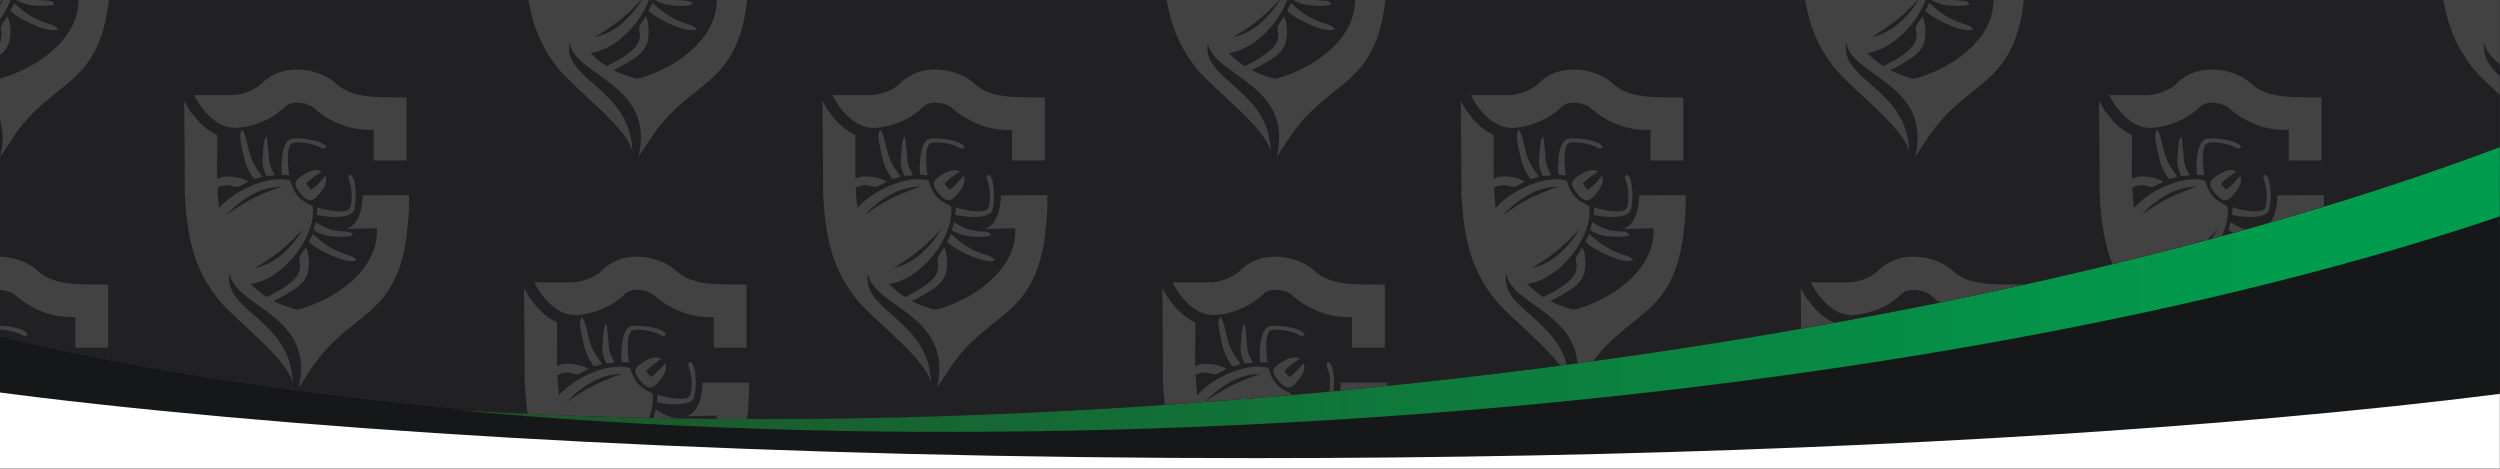
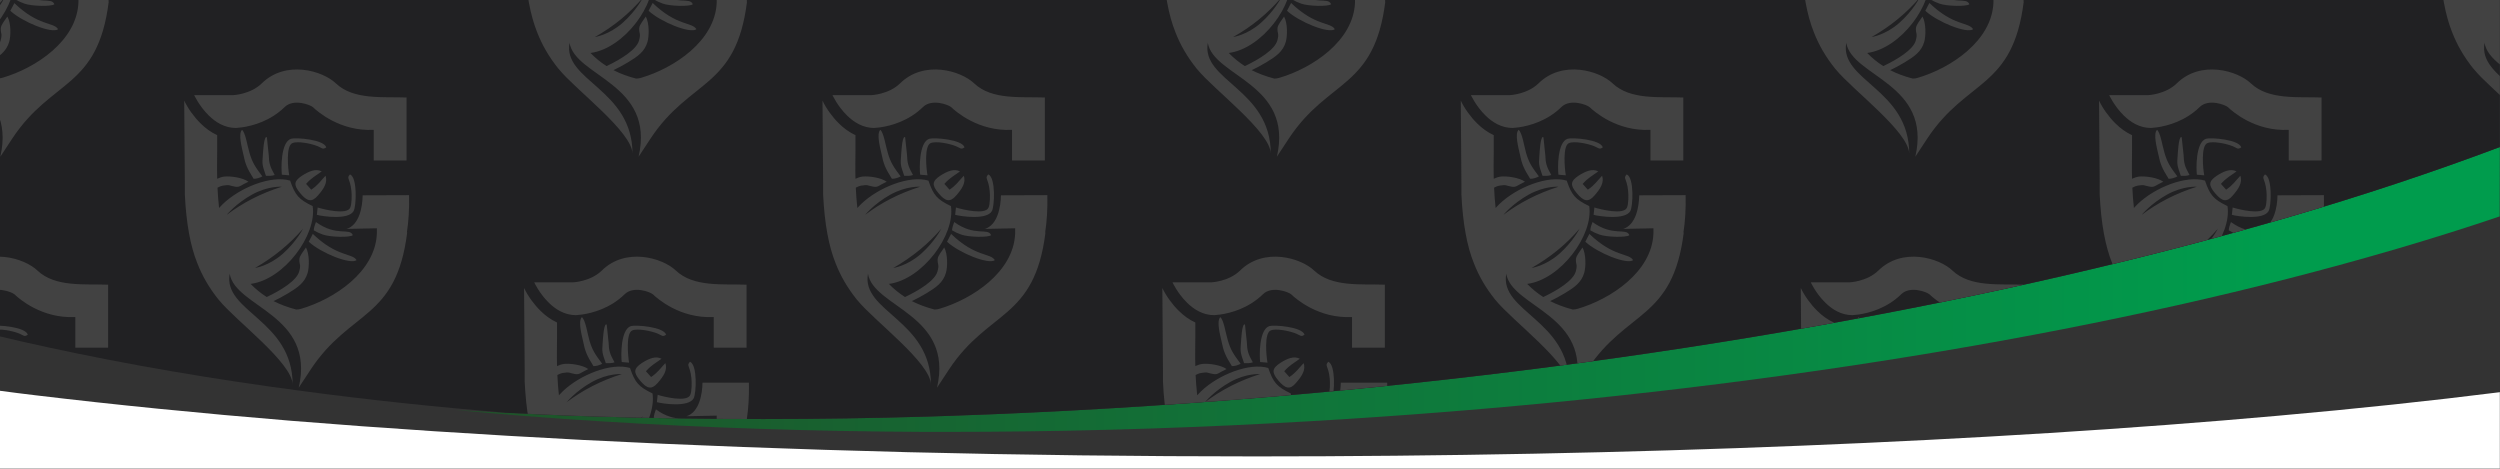
<svg xmlns="http://www.w3.org/2000/svg" xmlns:xlink="http://www.w3.org/1999/xlink" version="1.1" id="Layer_1" x="0px" y="0px" viewBox="0 0 1600 300" style="enable-background:new 0 0 1600 300;" xml:space="preserve">
  <rect x="0" y="0" width="1600" height="300" fill="#333333" stroke="none" />
  <style type="text/css">
	.st0{fill:#FFFFFF;}
	.st1{fill:#161719;}
	.st2{fill:url(#Path_6801_00000134971452723049330260000008053333332373365436_);}
	.st3{clip-path:url(#SVGID_00000030471976721170570790000017688058792798731926_);fill:#212123;}
	
		.st4{clip-path:url(#SVGID_00000070825912388209264020000000408803064748466319_);fill-rule:evenodd;clip-rule:evenodd;fill:#424242;}
</style>
  <g id="Group_639" transform="translate(0 1)">
    <g>
      <g>
        <g>
          <g id="Group_638">
            <path id="Path_6799" class="st0" d="M1599.9,250c-43.7,5.5-91.5,10.6-142.3,15.1c-92.8,8.3-195.1,14.7-303.9,19.1       c-112.6,4.6-230.4,6.9-350.2,6.9c-74.9,0-149.7-0.9-222.5-2.7c-70.8-1.8-140.6-4.4-207.2-7.8c-65.4-3.4-128.5-7.5-187.5-12.3       C127.9,263.5,72.9,258,22.9,252c-7.7-0.9-15.4-1.9-22.9-2.9v49.8h1599.9V250L1599.9,250z" />
-             <path id="Path_6800" class="st1" d="M1599.9,136.5c-41.6,14.1-87,27.4-135.3,39.8c-91.7,23.5-193,43.3-301.2,58.9       c-111.9,16.1-229.3,27.5-348.9,33.7c-69.7,3.6-139.5,5.5-207.7,5.5c-4.7,0-9.5,0-14.8,0c-71-0.3-140.9-2.6-207.9-6.8       c-65.8-4.2-129.3-10.2-188.7-18.1c-58.9-7.7-114.5-17.3-165.1-28.3C20.1,219,9.9,216.7,0,214.3v35.9c7.5,1,15.2,1.9,22.9,2.9       c50,6.1,104.9,11.5,163.4,16.3c59,4.8,122.1,9,187.5,12.3c66.7,3.4,136.4,6,207.2,7.8c72.7,1.8,147.6,2.7,222.5,2.7       c119.8,0,237.6-2.3,350.2-6.9c108.8-4.4,211.1-10.8,303.9-19.1c50.8-4.5,98.6-9.6,142.3-15.1V136.5z" />
            <linearGradient id="Path_6801_00000025424496961815017030000004092571595256040114_" gradientUnits="userSpaceOnUse" x1="1454.922" y1="184.25" x2="257.367" y2="184.25">
              <stop offset="0" style="stop-color:#009C4D" />
              <stop offset="1" style="stop-color:#1F5027" />
            </linearGradient>
            <path id="Path_6801" style="fill:url(#Path_6801_00000025424496961815017030000004092571595256040114_);" d="M1599.9,93.1       c-42,15.8-87.9,31.1-136.9,45.4c-90.8,26.5-191.5,49.7-299.1,68.9c-111.3,19.9-228.2,35.1-347.6,45.3       c-69.5,5.9-139.3,10.1-207.4,12.4c-4.7,0.2-9.5,0.3-14.8,0.5c-71,2.1-140.9,2.1-208,0.1c-32.1-1-63.6-2.4-94.4-4.3       c30.1,2.8,60.9,5.3,92.3,7.2c66.9,4.2,136.9,6.5,207.9,6.8c5.3,0,10.1,0,14.8,0c68.1,0,138-1.8,207.7-5.5       c119.6-6.2,237-17.6,348.9-33.7c108.2-15.6,209.5-35.4,301.2-58.9c48.3-12.4,93.7-25.7,135.3-39.8L1599.9,93.1z" />
          </g>
        </g>
      </g>
    </g>
  </g>
  <g>
    <g>
      <defs>
        <path id="SVGID_1_" d="M0,0v215.3c9.9,2.4,20.1,4.7,30.3,6.9c50.6,11,106.2,20.6,165.1,28.3c41.1,5.5,84.1,10,128.4,13.7     c20.5,1,41.2,1.9,62.3,2.5c67.1,2,137,2,208-0.1c5.3-0.2,10.1-0.3,14.8-0.5c68.1-2.3,137.9-6.5,207.4-12.4     c119.4-10.2,236.3-25.4,347.6-45.3c107.6-19.2,208.3-42.4,299.1-68.9c49-14.3,94.9-29.6,136.9-45.4V0H0z" />
      </defs>
      <clipPath id="SVGID_00000023254858681941607840000001490231796275805374_">
        <use xlink:href="#SVGID_1_" style="overflow:visible;" />
      </clipPath>
      <rect style="clip-path:url(#SVGID_00000023254858681941607840000001490231796275805374_);fill:#212123;" width="1599.9" height="293.2" />
    </g>
    <g>
      <defs>
        <path id="SVGID_00000057108736281479203880000008783153743272198068_" d="M0,0v215.3c9.9,2.4,20.1,4.7,30.3,6.9     c50.6,11,106.2,20.6,165.1,28.3c41.1,5.5,84.1,10,128.4,13.7c20.5,1,41.2,1.9,62.3,2.5c67.1,2,137,2,208-0.1     c5.3-0.2,10.1-0.3,14.8-0.5c68.1-2.3,137.9-6.5,207.4-12.4c119.4-10.2,236.3-25.4,347.6-45.3c107.6-19.2,208.3-42.4,299.1-68.9     c49-14.3,94.9-29.6,136.9-45.4V0H0z" />
      </defs>
      <clipPath id="SVGID_00000110431542727397098290000000532111683351184281_">
        <use xlink:href="#SVGID_00000057108736281479203880000008783153743272198068_" style="overflow:visible;" />
      </clipPath>
      <path style="clip-path:url(#SVGID_00000110431542727397098290000000532111683351184281_);fill-rule:evenodd;clip-rule:evenodd;fill:#424242;" d="    M-31.3-49.8c1.8,6.2,3.7,9,8.2,15c-1.6,1-3.9,1.6-5.6,1.5c-4.3-7-5.3-9.4-6.7-16.2c-0.7-3.4-3.3-12.7-0.7-15.1    C-33.9-62.9-32.7-54.4-31.3-49.8z M35.4-12.6c1.7-2.9,2.6-21.4-2.3-23.5c-2.5,2.8,0,2.1,0.9,10.5c0.3,2.7,0.3,8.7-0.8,10.9    c-2.2,4.6-16.6,1.1-20.8-0.2l-0.5,4.7C15.7-9.2,32-6.8,35.4-12.6z M-20.7-60.1c-1.5,1-1.9,9.1-2.1,11.9c-0.4,5.5-0.5,5.8,2,12.9    c2.2,0,3.5,0.2,5.6-0.5c-3.2-5.7-3.6-7.7-3.8-12.7l-1.2-11.4C-20.3-59.9-20.5-60-20.7-60.1z M70.8-22.9C71-14.1,70.5-6.2,69.4,1    h0.2c-7,56-36.4,49.3-61.7,87.6c-7.7,11.7-7.7,11.7-7.7,11.7C11,53.4-40.4,49.1-44,27.4c-4.4,24.4,40.3,29.5,40.3,71    c-0.2-14.1-36.5-41-47.1-54.1l-0.2-0.2l0,0c-6.2-7.7-10.6-15.4-13.7-23.4c-4.4-10.9-7.1-25.3-8-44v-3.8c0-1.1,0-2.3,0-3.4    l-0.4-52.9c2.4,5.1,6.5,10.7,10.5,14.6c3.1,3.1,6.7,5.7,10.6,7.5v9.7c0,4.7-0.2,11,0,18.2c1.5-0.7,3-1.2,4.6-1.4    c3.7-0.4,11.7,0.6,15.4,3.3c-5.4,2.5-5.4,3.6-8.4,3.2c-4.3-0.7-3.2-1.5-7.9-0.7c-1.2,0.2-2.4,0.7-3.5,1.3c0.2,4.2,0.5,8.5,1,13    c0.8-0.9,1.6-1.7,2.4-2.5c11.1-10.7,31.1-18.6,43.1-15c3.2,9.4,5.5,12,14.4,16.3C11.8,2.5-9.3,31-30.7,33.9    c3,3.1,6.4,5.9,10.3,8.4c8.9-4.2,19.2-10.5,20.8-16.4c1.3-4.8-0.1-4.1,0.1-7.9c0.2-2.3,2.8-5.2,4.2-7.4c2.4,4,2.3,12.3,1.2,16.1    C4.1,33-0.5,36.1-6.6,39.8c-3.3,2-6.4,3.6-9.3,5c4.3,2.2,9.1,4,14.5,5.4c1.1,0,2.2-0.2,3.2-0.5c21.1-6.2,47.4-23.6,48.4-48.1    c0-0.7,0-2.7,0-3.4L30.7-1.3C38.9-3.9,41-15.5,41.1-22.9H70.8z M-27.8,23.7c0,0,8.8-1.2,17.7-9c8.9-7.9,13-16.1,13-16.1    C-5.4,8.3-15.6,16.8-27.8,23.7z M-10.5-28.3c0,0-8.8-0.7-19.2,5.1s-16.1,12.9-16.1,12.9C-35.7-18-24-24.1-10.5-28.3z M12.4-22.5    c3.7-4.2,6.5-8.4,4.9-12.7c-3.3,3.5-4.8,6-9.1,8.9L4.8-30c3.4-3.9,6.2-5.2,10-8c-3.8-2-8.2-0.1-12.7,2.8c-5,3.4-5.6,5.8-1,11.2    C5.5-18.8,8.5-18.1,12.4-22.5z M11.2-5.7c-0.6,1.5-1.3,3.6-1.4,5.3c2.2,1.3,3.4,1.8,5.8,2.7c4.5,1.7,17.5,2,19.2,0.4    C32.8-2.3,24.4,4,11.2-5.7z M6.6,6.9c7.6,7.1,26.6,14.8,30.6,11.8C34.3,14,24.7,16.9,9.2,2L6.6,6.9z M-3.9-56.2    c3.4-1.5,12.2,0.3,16.3,2c2.9,1.2,3.1,2.3,5.4,0.7C16.3-58.7-1.8-59.9-4.7-59c-6.7,2.1-6.4,19.2-5.9,23l4.7,0.4    C-6.7-39.8-8.1-54.3-3.9-56.2z M-39.9-66c1-0.1,2.3-0.2,3.9-0.4c6.8-1,18.1-4,27.3-13c5.6-5.5,16.3-1.5,18.1,0.1    c2.8,2.7,17.4,15.6,38.9,14.5v19.6h21.1v-40.2c-14.8-0.6-33.9,1.8-45.3-9.1c-8.4-8-32-15.1-47.4,0.1c-7.3,7.1-18.5,7.5-18.4,7.5    c-8.3,0-16.5,0-24.8,0c0,0,3.2,7,9.2,12.9C-53.1-69.7-47.2-65.9-39.9-66z M6.6,274.6c7.6,7.1,26.6,14.8,30.6,11.8    c-2.8-4.7-12.4-1.8-28-16.8L6.6,274.6z M11.2,262c-0.6,1.5-1.3,3.6-1.4,5.3c2.2,1.3,3.4,1.8,5.8,2.7c4.5,1.7,17.5,2,19.2,0.4    C32.8,265.4,24.4,271.6,11.2,262z M-3.9,211.5c3.4-1.5,12.2,0.3,16.3,2c2.9,1.2,3.1,2.3,5.4,0.7c-1.5-5.1-19.6-6.4-22.5-5.5    c-6.7,2.1-6.4,19.2-5.9,23l4.7,0.4C-6.7,227.8-8.1,213.3-3.9,211.5z M70.8,244.8c0.2,8.8-0.3,16.7-1.4,23.9h0.2    c-7,56-36.4,49.3-61.7,87.6C0.2,368,0.2,368,0.2,368C11,321.1-40.4,316.8-44,295c-4.4,24.4,40.3,29.5,40.3,71    c-0.2-14.1-36.5-41-47.1-54.1l-0.2-0.2l0,0c-6.2-7.7-10.6-15.4-13.7-23.4c-4.4-10.9-7.1-25.3-8-44v-3.8c0-1.1,0-2.3,0-3.4    l-0.4-52.9c2.4,5.1,6.5,10.7,10.5,14.6c3.1,3.1,6.7,5.7,10.6,7.5v9.7c0,4.7-0.2,11,0,18.2c1.5-0.7,3-1.2,4.6-1.4    c3.7-0.4,11.7,0.6,15.4,3.3c-5.4,2.5-5.4,3.6-8.4,3.2c-4.3-0.7-3.2-1.5-7.9-0.7c-1.2,0.2-2.4,0.7-3.5,1.3c0.2,4.2,0.5,8.5,1,13    c0.8-0.9,1.6-1.7,2.4-2.5c11.1-10.7,31.1-18.6,43.1-15c3.2,9.4,5.5,12,14.4,16.3c2.8,18.4-18.2,47-39.7,49.8    c3,3.1,6.4,5.9,10.3,8.4c8.9-4.2,19.2-10.5,20.8-16.4c1.3-4.8-0.1-4.1,0.1-7.9c0.2-2.3,2.8-5.2,4.2-7.4c2.3,4.1,2.2,12.4,1.1,16.2    c-1.8,6.3-6.4,9.4-12.5,13.1c-3.3,2-6.4,3.6-9.3,5c4.3,2.2,9.1,4,14.5,5.4c1.1,0,2.2-0.2,3.2-0.5c21.1-6.2,47.4-23.6,48.4-48.1    c0-0.7,0-2.7,0-3.4l-19.4,0.4c8.2-2.5,10.2-14.2,10.3-21.5L70.8,244.8L70.8,244.8z M-27.8,291.4c0,0,8.8-1.2,17.7-9    c8.9-7.9,13-16.1,13-16.1C-5.4,276-15.6,284.4-27.8,291.4z M-10.5,239.4c0,0-8.8-0.7-19.2,5.1s-16.1,12.9-16.1,12.9    C-35.7,249.7-24,243.6-10.5,239.4z M-20.7,207.6c-1.5,1-1.9,9.1-2.1,11.9c-0.4,5.5-0.5,5.8,2,12.9c2.2,0,3.5,0.2,5.6-0.5    c-3.2-5.7-3.6-7.7-3.8-12.7l-1.2-11.4C-20.3,207.7-20.5,207.6-20.7,207.6z M-36.1,203c-2.6,2.5,0,11.8,0.7,15.1    c1.4,6.9,2.4,9.3,6.7,16.2c1.7,0.1,4-0.6,5.6-1.5c-4.5-6-6.4-8.8-8.2-15C-32.7,213.2-33.9,204.7-36.1,203z M12.4,245.1    c3.7-4.2,6.5-8.4,4.9-12.7c-3.3,3.5-4.8,6-9.1,8.9l-3.3-3.7c3.4-3.9,6.2-5.2,10-8c-3.8-2-8.2-0.1-12.7,2.8c-5,3.4-5.6,5.8-1,11.2    C5.5,248.8,8.5,249.6,12.4,245.1z M35.4,255c1.7-2.9,2.6-21.4-2.3-23.5c-2.5,2.8,0,2.1,0.9,10.5c0.3,2.7,0.3,8.7-0.8,10.9    c-2.2,4.6-16.6,1.1-20.8-0.2l-0.5,4.7C15.7,258.4,32,260.8,35.4,255z M69.2,222.4v-40.2c-14.8-0.6-33.9,1.8-45.3-9.1    c-8.4-8-32-15.1-47.4,0.1c-7.3,7.1-18.5,7.5-18.4,7.5c-8.3,0-16.5,0-24.8,0c0,0,3.2,7,9.2,12.9c4.4,4.4,10.3,8.1,17.5,8.1    c1-0.1,2.3-0.2,3.9-0.4c6.8-1,18.1-4,27.3-13c5.6-5.5,16.3-1.5,18.1,0.1c2.8,2.7,17.4,15.6,38.9,14.5v19.6h21V222.4z M6.6,542.2    c7.6,7.1,26.6,14.8,30.6,11.8c-2.8-4.7-12.4-1.8-28-16.8L6.6,542.2z M-3.9,479.1c3.4-1.5,12.2,0.3,16.3,2c2.9,1.2,3.1,2.3,5.4,0.7    c-1.5-5.1-19.6-6.4-22.5-5.5c-6.7,2.1-6.4,19.2-5.9,23l4.7,0.4C-6.7,495.5-8.1,481-3.9,479.1z M11.2,529.6    c-0.6,1.5-1.3,3.6-1.4,5.3c2.2,1.3,3.4,1.8,5.8,2.7c4.5,1.7,17.5,2,19.2,0.4C32.8,533,24.4,539.3,11.2,529.6z M12.4,512.8    c3.7-4.2,6.5-8.4,4.9-12.7c-3.3,3.5-4.8,6-9.1,8.9l-3.3-3.7c3.4-3.9,6.2-5.2,10-8c-3.8-2-8.2-0.1-12.7,2.8c-5,3.4-5.6,5.8-1,11.2    C5.5,516.5,8.5,517.2,12.4,512.8z M35.4,522.7c1.7-2.9,2.6-21.4-2.3-23.5c-2.5,2.8,0,2.1,0.9,10.5c0.3,2.7,0.3,8.7-0.8,10.9    c-2.2,4.6-16.6,1.1-20.8-0.2l-0.5,4.7C15.7,526.1,32,528.5,35.4,522.7z M-36.1,470.7c-2.6,2.5,0,11.8,0.7,15.1    c1.4,6.9,2.4,9.3,6.7,16.2c1.7,0.1,4-0.6,5.6-1.5c-4.5-6-6.4-8.8-8.2-15C-32.7,480.9-33.9,472.4-36.1,470.7z M-20.7,475.2    c-1.5,1-1.9,9.1-2.1,11.9c-0.4,5.5-0.5,5.8,2,12.9c2.2,0,3.5,0.2,5.6-0.5c-3.2-5.7-3.6-7.7-3.8-12.7l-1.2-11.4    C-20.3,475.4-20.5,475.3-20.7,475.2z M69.4,536.3h0.2c-7,56-36.4,49.3-61.7,87.6c-7.7,11.7-7.7,11.7-7.7,11.7    C11,588.7-40.4,584.4-44,562.7c-4.4,24.4,40.3,29.5,40.3,71c-0.2-14.1-36.5-41-47.1-54.1l-0.2-0.2l0,0    c-6.2-7.7-10.6-15.4-13.7-23.4c-4.4-10.9-7.1-25.3-8-44v-3.8c0-1.1,0-2.3,0-3.4l-0.4-52.9c2.4,5.1,6.5,10.7,10.5,14.6    c3.1,3.1,6.7,5.7,10.6,7.5v9.7c0,4.7-0.2,11,0,18.2c1.5-0.7,3-1.2,4.6-1.4c3.7-0.4,11.7,0.6,15.4,3.3c-5.4,2.5-5.4,3.6-8.4,3.2    c-4.3-0.7-3.2-1.5-7.9-0.7c-1.2,0.2-2.4,0.7-3.5,1.3c0.2,4.2,0.5,8.5,1,13c0.8-0.9,1.6-1.7,2.4-2.5c11.1-10.7,31.1-18.6,43.1-15    c3.2,9.4,5.5,12,14.4,16.3c2.8,18.4-18.2,47-39.7,49.8c3,3.1,6.4,5.9,10.3,8.4c8.9-4.2,19.2-10.5,20.8-16.4    c1.3-4.8-0.1-4.1,0.1-7.9c0.2-2.3,2.8-5.2,4.2-7.4c2.3,4.1,2.2,12.4,1.1,16.2c-1.8,6.3-6.4,9.4-12.5,13.1c-3.3,2-6.4,3.6-9.3,5    c4.3,2.2,9.1,4,14.5,5.4c1.1,0,2.2-0.2,3.2-0.5c21.1-6.2,47.4-23.6,48.4-48.1c0-0.7,0-2.7,0-3.4L30.7,534    c8.2-2.5,10.2-14.2,10.3-21.5h29.7C70.9,521.2,70.5,529.1,69.4,536.3z M-27.8,559c0,0,8.8-1.2,17.7-9c8.9-7.9,13-16.1,13-16.1    C-5.4,543.6-15.6,552.1-27.8,559z M-10.5,507c0,0-8.8-0.7-19.2,5.1S-45.8,525-45.8,525C-35.7,517.3-24,511.2-10.5,507z     M69.2,490.1v-40.2c-14.8-0.6-33.9,1.8-45.3-9.1c-8.4-8-32-15.1-47.4,0.1c-7.3,7.1-18.5,7.5-18.4,7.5c-8.3,0-16.5,0-24.8,0    c0,0,3.2,7,9.2,12.9c4.4,4.4,10.3,8.1,17.5,8.1c1-0.1,2.3-0.2,3.9-0.4c6.8-1,18.1-4,27.3-13c5.6-5.5,16.3-1.5,18.1,0.1    c2.8,2.7,17.4,15.6,38.9,14.5v19.6h21V490.1z M154.9-184.5c-2.6,2.5,0,11.8,0.7,15.1c1.4,6.9,2.4,9.3,6.7,16.2    c1.7,0.1,4-0.6,5.6-1.5c-4.5-6-6.4-8.8-8.2-15C158.3-174.3,157.1-182.8,154.9-184.5z M170.3-180c-1.5,1-1.9,9.1-2.1,11.9    c-0.4,5.5-0.5,5.8,2,12.9c2.2,0,3.5,0.2,5.6-0.5c-3.2-5.7-3.6-7.7-3.8-12.7l-1.2-11.4C170.6-179.8,170.4-179.9,170.3-180z     M226.3-132.5c1.7-2.9,2.6-21.4-2.3-23.5c-2.5,2.8,0,2.1,0.9,10.5c0.3,2.7,0.3,8.7-0.8,10.9c-2.2,4.6-16.6,1.1-20.8-0.2l-0.5,4.7    C206.6-129.1,223-126.7,226.3-132.5z M261.8-142.8c0.2,8.8-0.3,16.7-1.4,23.9h0.2c-7,56-36.4,49.3-61.7,87.6    c-7.7,11.7-7.7,11.7-7.7,11.7C202-66.5,150.6-70.8,147-92.5c-4.4,24.4,40.3,29.5,40.3,71c-0.2-14.1-36.5-41-47.1-54.1l-0.2-0.2    l0,0c-6.2-7.7-10.6-15.4-13.7-23.4c-4.4-10.9-7.1-25.3-8-44v-3.8c0-1.1,0-2.3,0-3.4l-0.4-52.9c2.4,5.1,6.5,10.7,10.5,14.6    c3.1,3.1,6.7,5.7,10.6,7.5v9.7c0,4.7-0.2,11,0,18.2c1.5-0.7,3-1.2,4.6-1.4c3.7-0.4,11.7,0.6,15.4,3.3c-5.4,2.5-5.4,3.6-8.4,3.2    c-4.3-0.7-3.2-1.5-7.9-0.7c-1.2,0.2-2.4,0.7-3.5,1.3c0.2,4.2,0.5,8.5,1,13c0.8-0.9,1.6-1.7,2.4-2.5c11.1-10.7,31.1-18.6,43.1-15    c3.2,9.4,5.5,12,14.4,16.3c2.8,18.4-18.2,47-39.7,49.8c3,3.1,6.4,5.9,10.3,8.4c8.9-4.2,19.2-10.5,20.8-16.4    c1.3-4.8-0.1-4.1,0.1-7.9c0.2-2.3,2.8-5.2,4.2-7.4c2.3,4.1,2.2,12.4,1.1,16.2c-1.8,6.3-6.4,9.4-12.5,13.1c-3.3,2-6.4,3.6-9.3,5    c4.3,2.2,9.1,4,14.5,5.4c1.1,0,2.2-0.2,3.2-0.5c21.1-6.2,47.4-23.6,48.4-48.1c0-0.7,0-2.7,0-3.4l-19.4,0.4    c8.2-2.5,10.2-14.2,10.3-21.5h29.7V-142.8z M163.2-96.2c0,0,8.8-1.2,17.7-9c8.9-7.9,13-16.1,13-16.1    C185.5-111.6,175.4-103.1,163.2-96.2z M180.4-148.2c0,0-8.8-0.7-19.2,5.1s-16.1,12.9-16.1,12.9C155.3-137.9,167-144,180.4-148.2z     M197.6-113c7.6,7.1,26.6,14.8,30.6,11.8c-2.8-4.7-12.4-1.8-28-16.8L197.6-113z M203.4-142.4c3.7-4.2,6.5-8.4,4.9-12.7    c-3.3,3.5-4.8,6-9.1,8.9l-3.3-3.7c3.4-3.9,6.2-5.2,10-8c-3.8-2-8.2-0.1-12.7,2.8c-5,3.4-5.6,5.8-1,11.2    C196.5-138.7,199.5-137.9,203.4-142.4z M187.1-176.1c3.4-1.5,12.2,0.3,16.3,2c2.9,1.2,3.1,2.3,5.4,0.7c-1.5-5.1-19.6-6.4-22.5-5.5    c-6.7,2.1-6.4,19.2-5.9,23l4.7,0.4C184.3-159.7,182.9-174.2,187.1-176.1z M202.2-125.6c-0.6,1.5-1.3,3.6-1.4,5.3    c2.2,1.3,3.4,1.8,5.8,2.7c4.5,1.7,17.5,2,19.2,0.4C223.8-122.1,215.4-115.9,202.2-125.6z M151-185.9c1-0.1,2.3-0.2,3.9-0.4    c6.8-1,18.1-4,27.3-13c5.6-5.5,16.3-1.5,18.1,0.1c2.8,2.7,17.4,15.6,38.9,14.5v19.6h21.1v-40.2c-14.8-0.6-33.9,1.8-45.3-9.1    c-8.4-8-32-15.1-47.4,0.1c-7.3,7.1-18.5,7.5-18.4,7.5c-8.3,0-16.5,0-24.8,0c0,0,3.2,7,9.2,12.9C137.9-189.6,143.8-185.8,151-185.9    z M202.2,142.1c-0.6,1.5-1.3,3.6-1.4,5.3c2.2,1.3,3.4,1.8,5.8,2.7c4.5,1.7,17.5,2,19.2,0.4C223.8,145.5,215.4,151.7,202.2,142.1z     M261.8,124.9c0.2,8.8-0.3,16.7-1.4,23.9h0.2c-7,56-36.4,49.3-61.7,87.6c-7.7,11.7-7.7,11.7-7.7,11.7    c10.8-46.9-40.6-51.2-44.2-72.9c-4.4,24.4,40.3,29.5,40.3,71c-0.2-14.1-36.5-41-47.1-54.1l-0.2-0.2l0,0    c-6.2-7.7-10.6-15.4-13.7-23.4c-4.4-10.9-7.1-25.3-8-44v-3.8c0-1.1,0-2.3,0-3.4l-0.4-52.9c2.4,5.1,6.5,10.7,10.5,14.6    c3.1,3.1,6.7,5.7,10.6,7.5v9.7c0,4.7-0.2,11,0,18.2c1.5-0.7,3-1.2,4.6-1.4c3.7-0.4,11.7,0.6,15.4,3.3c-5.4,2.5-5.4,3.6-8.4,3.2    c-4.3-0.7-3.2-1.5-7.9-0.7c-1.2,0.2-2.4,0.7-3.5,1.3c0.2,4.2,0.5,8.5,1,13c0.8-0.9,1.6-1.7,2.4-2.5c11.1-10.7,31.1-18.6,43.1-15    c3.2,9.4,5.5,12,14.4,16.3c2.8,18.4-18.2,47-39.7,49.8c3,3.1,6.4,5.9,10.3,8.4c8.9-4.2,19.2-10.5,20.8-16.4    c1.3-4.8-0.1-4.1,0.1-7.9c0.2-2.3,2.8-5.2,4.2-7.4c2.3,4.1,2.2,12.4,1.1,16.2c-1.8,6.3-6.4,9.4-12.5,13.1c-3.3,2-6.4,3.6-9.3,5    c4.3,2.2,9.1,4,14.5,5.4c1.1,0,2.2-0.2,3.2-0.5c21.1-6.2,47.4-23.6,48.4-48.1c0-0.7,0-2.7,0-3.4l-19.4,0.4    c8.2-2.5,10.2-14.2,10.3-21.5L261.8,124.9L261.8,124.9z M163.2,171.5c0,0,8.8-1.2,17.7-9c8.9-7.9,13-16.1,13-16.1    C185.5,156.1,175.4,164.5,163.2,171.5z M180.4,119.5c0,0-8.8-0.7-19.2,5.1s-16.1,12.9-16.1,12.9    C155.3,129.8,167,123.7,180.4,119.5z M197.6,154.7c7.6,7.1,26.6,14.8,30.6,11.8c-2.8-4.7-12.4-1.8-28-16.8L197.6,154.7z     M226.3,135.1c1.7-2.9,2.6-21.4-2.3-23.5c-2.5,2.8,0,2.1,0.9,10.5c0.3,2.7,0.3,8.7-0.8,10.9c-2.2,4.6-16.6,1.1-20.8-0.2l-0.5,4.7    C206.6,138.5,223,140.9,226.3,135.1z M170.3,87.7c-1.5,1-1.9,9.1-2.1,11.9c-0.4,5.5-0.5,5.8,2,12.9c2.2,0,3.5,0.2,5.6-0.5    c-3.2-5.7-3.6-7.7-3.8-12.7l-1.2-11.4C170.6,87.8,170.4,87.7,170.3,87.7z M154.9,83.1c-2.6,2.5,0,11.8,0.7,15.1    c1.4,6.9,2.4,9.3,6.7,16.2c1.7,0.1,4-0.6,5.6-1.5c-4.5-6-6.4-8.8-8.2-15C158.3,93.3,157.1,84.9,154.9,83.1z M187.1,91.6    c3.4-1.5,12.2,0.3,16.3,2c2.9,1.2,3.1,2.3,5.4,0.7c-1.5-5.1-19.6-6.4-22.5-5.5c-6.7,2.1-6.4,19.2-5.9,23l4.7,0.4    C184.3,107.9,182.9,93.4,187.1,91.6z M203.4,125.2c3.7-4.2,6.5-8.4,4.9-12.7c-3.3,3.5-4.8,6-9.1,8.9l-3.3-3.7    c3.4-3.9,6.2-5.2,10-8c-3.8-2-8.2-0.1-12.7,2.8c-5,3.4-5.6,5.8-1,11.2C196.5,128.9,199.5,129.7,203.4,125.2z M260.2,102.5V62.4    c-14.8-0.6-33.9,1.8-45.3-9.1c-8.4-8-32-15.1-47.4,0.1c-7.3,7.1-18.5,7.5-18.4,7.5c-8.3,0-16.5,0-24.8,0c0,0,3.2,7,9.2,12.9    c4.4,4.4,10.3,8.1,17.5,8.1c1-0.1,2.3-0.2,3.9-0.4c6.8-1,18.1-4,27.3-13c5.6-5.5,16.3-1.5,18.1,0.1c2.8,2.7,17.4,15.6,38.9,14.5    v19.6h21V102.5z M187.1,359.2c3.4-1.5,12.2,0.3,16.3,2c2.9,1.2,3.1,2.3,5.4,0.7c-1.5-5.1-19.6-6.4-22.5-5.5    c-6.7,2.1-6.4,19.2-5.9,23l4.7,0.4C184.3,375.6,182.9,361.1,187.1,359.2z M197.6,422.3c7.6,7.1,26.6,14.8,30.6,11.8    c-2.8-4.7-12.4-1.8-28-16.8L197.6,422.3z M203.4,392.9c3.7-4.2,6.5-8.4,4.9-12.7c-3.3,3.5-4.8,6-9.1,8.9l-3.3-3.7    c3.4-3.9,6.2-5.2,10-8c-3.8-2-8.2-0.1-12.7,2.8c-5,3.4-5.6,5.8-1,11.2C196.5,396.6,199.5,397.4,203.4,392.9z M226.3,402.8    c1.7-2.9,2.6-21.4-2.3-23.5c-2.5,2.8,0,2.1,0.9,10.5c0.3,2.7,0.3,8.7-0.8,10.9c-2.2,4.6-16.6,1.1-20.8-0.2l-0.5,4.7    C206.6,406.2,223,408.6,226.3,402.8z M202.2,409.7c-0.6,1.5-1.3,3.6-1.4,5.3c2.2,1.3,3.4,1.8,5.8,2.7c4.5,1.7,17.5,2,19.2,0.4    C223.8,413.2,215.4,419.4,202.2,409.7z M154.9,350.8c-2.6,2.5,0,11.8,0.7,15.1c1.4,6.9,2.4,9.3,6.7,16.2c1.7,0.1,4-0.6,5.6-1.5    c-4.5-6-6.4-8.8-8.2-15C158.3,361,157.1,352.5,154.9,350.8z M170.3,355.3c-1.5,1-1.9,9.1-2.1,11.9c-0.4,5.5-0.5,5.8,2,12.9    c2.2,0,3.5,0.2,5.6-0.5c-3.2-5.7-3.6-7.7-3.8-12.7l-1.2-11.4C170.6,355.5,170.4,355.4,170.3,355.3z M260.4,416.4h0.2    c-7,56-36.4,49.3-61.7,87.6c-7.7,11.7-7.7,11.7-7.7,11.7c10.8-46.9-40.6-51.2-44.2-72.9c-4.4,24.4,40.3,29.5,40.3,71    c-0.2-14.1-36.5-41-47.1-54.1l-0.2-0.2l0,0c-6.2-7.7-10.6-15.4-13.7-23.4c-4.4-10.9-7.1-25.3-8-44v-3.8c0-1.1,0-2.3,0-3.4    l-0.4-52.9c2.4,5.1,6.5,10.7,10.5,14.6c3.1,3.1,6.7,5.7,10.6,7.5v9.7c0,4.7-0.2,11,0,18.2c1.5-0.7,3-1.2,4.6-1.4    c3.7-0.4,11.7,0.6,15.4,3.3c-5.4,2.5-5.4,3.6-8.4,3.2c-4.3-0.7-3.2-1.5-7.9-0.7c-1.2,0.2-2.4,0.7-3.5,1.3c0.2,4.2,0.5,8.5,1,13    c0.8-0.9,1.6-1.7,2.4-2.5c11.1-10.7,31.1-18.6,43.1-15c3.2,9.4,5.5,12,14.4,16.3c2.8,18.4-18.2,47-39.7,49.8    c3,3.1,6.4,5.9,10.3,8.4c8.9-4.2,19.2-10.5,20.8-16.4c1.3-4.8-0.1-4.1,0.1-7.9c0.2-2.3,2.8-5.2,4.2-7.4c2.3,4.1,2.2,12.4,1.1,16.2    c-1.8,6.3-6.4,9.4-12.5,13.1c-3.3,2-6.4,3.6-9.3,5c4.3,2.2,9.1,4,14.5,5.4c1.1,0,2.2-0.2,3.2-0.5c21.1-6.2,47.4-23.6,48.4-48.1    c0-0.7,0-2.7,0-3.4l-19.4,0.4c8.2-2.5,10.2-14.2,10.3-21.5h29.7C261.9,401.3,261.4,409.2,260.4,416.4z M163.2,439.1    c0,0,8.8-1.2,17.7-9c8.9-7.9,13-16.1,13-16.1C185.5,423.7,175.4,432.2,163.2,439.1z M180.4,387.1c0,0-8.8-0.7-19.2,5.1    c-10.4,5.8-16.1,12.9-16.1,12.9C155.3,397.4,167,391.3,180.4,387.1z M260.2,370.2V330c-14.8-0.6-33.9,1.8-45.3-9.1    c-8.4-8-32-15.1-47.4,0.1c-7.3,7.1-18.5,7.5-18.4,7.5c-8.3,0-16.5,0-24.8,0c0,0,3.2,7,9.2,12.9c4.4,4.4,10.3,8.1,17.5,8.1    c1-0.1,2.3-0.2,3.9-0.4c6.8-1,18.1-4,27.3-13c5.6-5.5,16.3-1.5,18.1,0.1c2.8,2.7,17.4,15.6,38.9,14.5v19.6h21V370.2z M372.4-64.6    c-2.6,2.5,0,11.8,0.7,15.1c1.4,6.9,2.4,9.3,6.7,16.2c1.7,0.1,4-0.6,5.6-1.5c-4.5-6-6.4-8.8-8.2-15    C375.9-54.4,374.7-62.9,372.4-64.6z M443.9-12.6c1.7-2.9,2.6-21.4-2.3-23.5c-2.5,2.8,0,2.1,0.9,10.5c0.3,2.7,0.3,8.7-0.8,10.9    c-2.2,4.6-16.6,1.1-20.8-0.2l-0.5,4.7C424.2-9.2,440.6-6.8,443.9-12.6z M387.8-60.1c-1.5,1-1.9,9.1-2.1,11.9    c-0.4,5.5-0.5,5.8,2,12.9c2.2,0,3.5,0.2,5.6-0.5c-3.2-5.7-3.6-7.7-3.8-12.7l-1.2-11.4C388.2-59.9,388-60,387.8-60.1z M479.3-22.9    c0.2,8.8-0.3,16.7-1.4,23.9h0.2c-7,56-36.4,49.3-61.7,87.6c-7.7,11.7-7.7,11.7-7.7,11.7c10.8-46.9-40.6-51.2-44.2-72.9    c-4.4,24.4,40.3,29.5,40.3,71c-0.2-14.1-36.5-41-47.1-54.1l-0.2-0.2l0,0c-6.2-7.7-10.6-15.4-13.7-23.4c-4.4-10.9-7.1-25.3-8-44    v-3.8c0-1.1,0-2.3,0-3.4l-0.4-52.9c2.4,5.1,6.5,10.7,10.5,14.6c3.1,3.1,6.7,5.7,10.6,7.5v9.7c0,4.7-0.2,11,0,18.2    c1.5-0.7,3-1.2,4.6-1.4c3.7-0.4,11.7,0.6,15.4,3.3c-5.4,2.5-5.4,3.6-8.4,3.2c-4.3-0.7-3.2-1.5-7.9-0.7c-1.2,0.2-2.4,0.7-3.5,1.3    c0.2,4.2,0.5,8.5,1,13c0.8-0.9,1.6-1.7,2.4-2.5c11.1-10.7,31.1-18.6,43.1-15c3.2,9.4,5.5,12,14.4,16.3c2.8,18.4-18.2,47-39.7,49.8    c3,3.1,6.4,5.9,10.3,8.4c8.9-4.2,19.2-10.5,20.8-16.4c1.3-4.8-0.1-4.1,0.1-7.9c0.2-2.3,2.8-5.2,4.2-7.4c2.3,4.1,2.2,12.4,1.1,16.2    c-1.8,6.3-6.4,9.4-12.5,13.1c-3.3,2-6.4,3.6-9.3,5c4.3,2.2,9.1,4,14.5,5.4c1.1,0,2.2-0.2,3.2-0.5c21.1-6.2,47.4-23.6,48.4-48.1    c0-0.7,0-2.7,0-3.4l-19.4,0.4c8.2-2.5,10.2-14.2,10.3-21.5L479.3-22.9L479.3-22.9z M380.7,23.7c0,0,8.8-1.2,17.7-9    c8.9-7.9,13-16.1,13-16.1C403.1,8.3,393,16.8,380.7,23.7z M398-28.3c0,0-8.8-0.7-19.2,5.1c-10.4,5.8-16.1,12.9-16.1,12.9    C372.9-18,384.6-24.1,398-28.3z M420.9-22.5c3.7-4.2,6.5-8.4,4.9-12.7c-3.3,3.5-4.8,6-9.1,8.9l-3.3-3.7c3.4-3.9,6.2-5.2,10-8    c-3.8-2-8.2-0.1-12.7,2.8c-5,3.4-5.6,5.8-1,11.2C414-18.8,417-18.1,420.9-22.5z M419.8-5.7c-0.6,1.5-1.3,3.6-1.4,5.3    c2.2,1.3,3.4,1.8,5.8,2.7c4.5,1.7,17.5,2,19.2,0.4C441.3-2.3,432.9,4,419.8-5.7z M415.1,6.9c7.6,7.1,26.6,14.8,30.6,11.8    c-2.8-4.7-12.4-1.8-28-16.8L415.1,6.9z M404.6-56.2c3.4-1.5,12.2,0.3,16.3,2c2.9,1.2,3.1,2.3,5.4,0.7c-1.5-5.1-19.6-6.4-22.5-5.5    c-6.7,2.1-6.4,19.2-5.9,23l4.7,0.4C401.9-39.8,400.5-54.3,404.6-56.2z M368.6-66c1-0.1,2.3-0.2,3.9-0.4c6.8-1,18.1-4,27.3-13    c5.6-5.5,16.3-1.5,18.1,0.1c2.8,2.7,17.4,15.6,38.9,14.5v19.6h21.1v-40.2c-14.8-0.6-33.9,1.8-45.3-9.1c-8.4-8-32-15.1-47.4,0.1    c-7.3,7.1-18.5,7.5-18.4,7.5c-8.3,0-16.5,0-24.8,0c0,0,3.2,7,9.2,12.9C355.4-69.7,361.3-65.9,368.6-66z M415.1,274.6    c7.6,7.1,26.6,14.8,30.6,11.8c-2.8-4.7-12.4-1.8-28-16.8L415.1,274.6z M419.8,262c-0.6,1.5-1.3,3.6-1.4,5.3    c2.2,1.3,3.4,1.8,5.8,2.7c4.5,1.7,17.5,2,19.2,0.4C441.3,265.4,432.9,271.6,419.8,262z M404.6,211.5c3.4-1.5,12.2,0.3,16.3,2    c2.9,1.2,3.1,2.3,5.4,0.7c-1.5-5.1-19.6-6.4-22.5-5.5c-6.7,2.1-6.4,19.2-5.9,23l4.7,0.4C401.9,227.8,400.5,213.3,404.6,211.5z     M479.3,244.8c0.2,8.8-0.3,16.7-1.4,23.9h0.2c-7,56-36.4,49.3-61.7,87.6c-7.7,11.7-7.7,11.7-7.7,11.7    c10.8-46.9-40.6-51.2-44.2-72.9c-4.4,24.4,40.3,29.5,40.3,71c-0.2-14.1-36.5-41-47.1-54.1l-0.2-0.2l0,0    c-6.2-7.7-10.6-15.4-13.7-23.4c-4.4-10.9-7.1-25.3-8-44v-3.8c0-1.1,0-2.3,0-3.4l-0.4-52.9c2.4,5.1,6.5,10.7,10.5,14.6    c3.1,3.1,6.7,5.7,10.6,7.5v9.7c0,4.7-0.2,11,0,18.2c1.5-0.7,3-1.2,4.6-1.4c3.7-0.4,11.7,0.6,15.4,3.3c-5.4,2.5-5.4,3.6-8.4,3.2    c-4.3-0.7-3.2-1.5-7.9-0.7c-1.2,0.2-2.4,0.7-3.5,1.3c0.2,4.2,0.5,8.5,1,13c0.8-0.9,1.6-1.7,2.4-2.5c11.1-10.7,31.1-18.6,43.1-15    c3.2,9.4,5.5,12,14.4,16.3c2.8,18.4-18.2,47-39.7,49.8c3,3.1,6.4,5.9,10.3,8.4c8.9-4.2,19.2-10.5,20.8-16.4    c1.3-4.8-0.1-4.1,0.1-7.9c0.2-2.3,2.8-5.2,4.2-7.4c2.3,4.1,2.2,12.4,1.1,16.2c-1.8,6.3-6.4,9.4-12.5,13.1c-3.3,2-6.4,3.6-9.3,5    c4.3,2.2,9.1,4,14.5,5.4c1.1,0,2.2-0.2,3.2-0.5c21.1-6.2,47.4-23.6,48.4-48.1c0-0.7,0-2.7,0-3.4l-19.4,0.4    c8.2-2.5,10.2-14.2,10.3-21.5h29.7V244.8z M380.7,291.4c0,0,8.8-1.2,17.7-9c8.9-7.9,13-16.1,13-16.1    C403.1,276,393,284.4,380.7,291.4z M398,239.4c0,0-8.8-0.7-19.2,5.1c-10.4,5.8-16.1,12.9-16.1,12.9    C372.9,249.7,384.6,243.6,398,239.4z M387.8,207.6c-1.5,1-1.9,9.1-2.1,11.9c-0.4,5.5-0.5,5.8,2,12.9c2.2,0,3.5,0.2,5.6-0.5    c-3.2-5.7-3.6-7.7-3.8-12.7l-1.2-11.4C388.2,207.7,388,207.6,387.8,207.6z M372.4,203c-2.6,2.5,0,11.8,0.7,15.1    c1.4,6.9,2.4,9.3,6.7,16.2c1.7,0.1,4-0.6,5.6-1.5c-4.5-6-6.4-8.8-8.2-15C375.9,213.2,374.7,204.7,372.4,203z M420.9,245.1    c3.7-4.2,6.5-8.4,4.9-12.7c-3.3,3.5-4.8,6-9.1,8.9l-3.3-3.7c3.4-3.9,6.2-5.2,10-8c-3.8-2-8.2-0.1-12.7,2.8c-5,3.4-5.6,5.8-1,11.2    C414,248.8,417,249.6,420.9,245.1z M443.9,255c1.7-2.9,2.6-21.4-2.3-23.5c-2.5,2.8,0,2.1,0.9,10.5c0.3,2.7,0.3,8.7-0.8,10.9    c-2.2,4.6-16.6,1.1-20.8-0.2l-0.5,4.7C424.2,258.4,440.6,260.8,443.9,255z M477.8,222.4v-40.2c-14.8-0.6-33.9,1.8-45.3-9.1    c-8.4-8-32-15.1-47.4,0.1c-7.3,7.1-18.5,7.5-18.4,7.5c-8.3,0-16.5,0-24.8,0c0,0,3.2,7,9.2,12.9c4.4,4.4,10.3,8.1,17.5,8.1    c1-0.1,2.3-0.2,3.9-0.4c6.8-1,18.1-4,27.3-13c5.6-5.5,16.3-1.5,18.1,0.1c2.8,2.7,17.4,15.6,38.9,14.5v19.6h21V222.4z M415.1,542.2    c7.6,7.1,26.6,14.8,30.6,11.8c-2.8-4.7-12.4-1.8-28-16.8L415.1,542.2z M404.6,479.1c3.4-1.5,12.2,0.3,16.3,2    c2.9,1.2,3.1,2.3,5.4,0.7c-1.5-5.1-19.6-6.4-22.5-5.5c-6.7,2.1-6.4,19.2-5.9,23l4.7,0.4C401.9,495.5,400.5,481,404.6,479.1z     M419.8,529.6c-0.6,1.5-1.3,3.6-1.4,5.3c2.2,1.3,3.4,1.8,5.8,2.7c4.5,1.7,17.5,2,19.2,0.4C441.3,533,432.9,539.3,419.8,529.6z     M420.9,512.8c3.7-4.2,6.5-8.4,4.9-12.7c-3.3,3.5-4.8,6-9.1,8.9l-3.3-3.7c3.4-3.9,6.2-5.2,10-8c-3.8-2-8.2-0.1-12.7,2.8    c-5,3.4-5.6,5.8-1,11.2C414,516.5,417,517.2,420.9,512.8z M443.9,522.7c1.7-2.9,2.6-21.4-2.3-23.5c-2.5,2.8,0,2.1,0.9,10.5    c0.3,2.7,0.3,8.7-0.8,10.9c-2.2,4.6-16.6,1.1-20.8-0.2l-0.5,4.7C424.2,526.1,440.6,528.5,443.9,522.7z M372.4,470.7    c-2.6,2.5,0,11.8,0.7,15.1c1.4,6.9,2.4,9.3,6.7,16.2c1.7,0.1,4-0.6,5.6-1.5c-4.5-6-6.4-8.8-8.2-15    C375.9,480.9,374.7,472.4,372.4,470.7z M387.8,475.2c-1.5,1-1.9,9.1-2.1,11.9c-0.4,5.5-0.5,5.8,2,12.9c2.2,0,3.5,0.2,5.6-0.5    c-3.2-5.7-3.6-7.7-3.8-12.7l-1.2-11.4C388.2,475.4,388,475.3,387.8,475.2z M477.9,536.3h0.2c-7,56-36.4,49.3-61.7,87.6    c-7.7,11.7-7.7,11.7-7.7,11.7c10.8-46.9-40.6-51.2-44.2-72.9c-4.4,24.4,40.3,29.5,40.3,71c-0.2-14.1-36.5-41-47.1-54.1l-0.2-0.2    l0,0c-6.2-7.7-10.6-15.4-13.7-23.4c-4.4-10.9-7.1-25.3-8-44v-3.8c0-1.1,0-2.3,0-3.4l-0.4-52.9c2.4,5.1,6.5,10.7,10.5,14.6    c3.1,3.1,6.7,5.7,10.6,7.5v9.7c0,4.7-0.2,11,0,18.2c1.5-0.7,3-1.2,4.6-1.4c3.7-0.4,11.7,0.6,15.4,3.3c-5.4,2.5-5.4,3.6-8.4,3.2    c-4.3-0.7-3.2-1.5-7.9-0.7c-1.2,0.2-2.4,0.7-3.5,1.3c0.2,4.2,0.5,8.5,1,13c0.8-0.9,1.6-1.7,2.4-2.5c11.1-10.7,31.1-18.6,43.1-15    c3.2,9.4,5.5,12,14.4,16.3c2.8,18.4-18.2,47-39.7,49.8c3,3.1,6.4,5.9,10.3,8.4c8.9-4.2,19.2-10.5,20.8-16.4    c1.3-4.8-0.1-4.1,0.1-7.9c0.2-2.3,2.8-5.2,4.2-7.4c2.3,4.1,2.2,12.4,1.1,16.2c-1.8,6.3-6.4,9.4-12.5,13.1c-3.3,2-6.4,3.6-9.3,5    c4.3,2.2,9.1,4,14.5,5.4c1.1,0,2.2-0.2,3.2-0.5c21.1-6.2,47.4-23.6,48.4-48.1c0-0.7,0-2.7,0-3.4l-19.4,0.4    c8.2-2.5,10.2-14.2,10.3-21.5h29.7C479.5,521.2,479,529.1,477.9,536.3z M380.7,559c0,0,8.8-1.2,17.7-9c8.9-7.9,13-16.1,13-16.1    C403.1,543.6,393,552.1,380.7,559z M398,507c0,0-8.8-0.7-19.2,5.1S362.7,525,362.7,525C372.9,517.3,384.6,511.2,398,507z     M477.8,490.1v-40.2c-14.8-0.6-33.9,1.8-45.3-9.1c-8.4-8-32-15.1-47.4,0.1c-7.3,7.1-18.5,7.5-18.4,7.5c-8.3,0-16.5,0-24.8,0    c0,0,3.2,7,9.2,12.9c4.4,4.4,10.3,8.1,17.5,8.1c1-0.1,2.3-0.2,3.9-0.4c6.8-1,18.1-4,27.3-13c5.6-5.5,16.3-1.5,18.1,0.1    c2.8,2.7,17.4,15.6,38.9,14.5v19.6h21V490.1z M563.4-184.5c-2.6,2.5,0,11.8,0.7,15.1c1.4,6.9,2.4,9.3,6.7,16.2    c1.7,0.1,4-0.6,5.6-1.5c-4.5-6-6.4-8.8-8.2-15C566.8-174.3,565.6-182.8,563.4-184.5z M578.8-180c-1.5,1-1.9,9.1-2.1,11.9    c-0.4,5.5-0.5,5.8,2,12.9c2.2,0,3.5,0.2,5.6-0.5c-3.2-5.7-3.6-7.7-3.8-12.7l-1.2-11.4C579.2-179.8,579-179.9,578.8-180z     M634.8-132.5c1.7-2.9,2.6-21.4-2.3-23.5c-2.5,2.8,0,2.1,0.9,10.5c0.3,2.7,0.3,8.7-0.8,10.9c-2.2,4.6-16.6,1.1-20.8-0.2l-0.5,4.7    C615.2-129.1,631.5-126.7,634.8-132.5z M670.3-142.8c0.2,8.8-0.3,16.7-1.4,23.9h0.2c-7,56-36.4,49.3-61.7,87.6    c-7.7,11.7-7.7,11.7-7.7,11.7c10.8-46.9-40.6-51.2-44.2-72.9c-4.4,24.4,40.3,29.5,40.3,71c-0.2-14.1-36.5-41-47.1-54.1l-0.2-0.2    l0,0c-6.2-7.7-10.6-15.4-13.7-23.4c-4.4-10.9-7.1-25.3-8-44v-3.8c0-1.1,0-2.3,0-3.4l-0.4-52.9c2.4,5.1,6.5,10.7,10.5,14.6    c3.1,3.1,6.7,5.7,10.6,7.5v9.7c0,4.7-0.2,11,0,18.2c1.5-0.7,3-1.2,4.6-1.4c3.7-0.4,11.7,0.6,15.4,3.3c-5.4,2.5-5.4,3.6-8.4,3.2    c-4.3-0.7-3.2-1.5-7.9-0.7c-1.2,0.2-2.4,0.7-3.5,1.3c0.2,4.2,0.5,8.5,1,13c0.8-0.9,1.6-1.7,2.4-2.5c11.1-10.7,31.1-18.6,43.1-15    c3.2,9.4,5.5,12,14.4,16.3c2.8,18.4-18.2,47-39.7,49.8c3,3.1,6.4,5.9,10.3,8.4c8.9-4.2,19.2-10.5,20.8-16.4    c1.3-4.8-0.1-4.1,0.1-7.9c0.2-2.3,2.8-5.2,4.2-7.4c2.3,4.1,2.2,12.4,1.1,16.2c-1.8,6.3-6.4,9.4-12.5,13.1c-3.3,2-6.4,3.6-9.3,5    c4.3,2.2,9.1,4,14.5,5.4c1.1,0,2.2-0.2,3.2-0.5c21.1-6.2,47.4-23.6,48.4-48.1c0-0.7,0-2.7,0-3.4l-19.4,0.4    c8.2-2.5,10.2-14.2,10.3-21.5h29.7V-142.8z M571.7-96.2c0,0,8.8-1.2,17.7-9c8.9-7.9,13-16.1,13-16.1    C594.1-111.6,583.9-103.1,571.7-96.2z M589-148.2c0,0-8.8-0.7-19.2,5.1s-16.1,12.9-16.1,12.9C563.8-137.9,575.5-144,589-148.2z     M606.1-113c7.6,7.1,26.6,14.8,30.6,11.8c-2.8-4.7-12.4-1.8-28-16.8L606.1-113z M611.9-142.4c3.7-4.2,6.5-8.4,4.9-12.7    c-3.3,3.5-4.8,6-9.1,8.9l-3.3-3.7c3.4-3.9,6.2-5.2,10-8c-3.8-2-8.2-0.1-12.7,2.8c-5,3.4-5.6,5.8-1,11.2    C605-138.7,608-137.9,611.9-142.4z M595.6-176.1c3.4-1.5,12.2,0.3,16.3,2c2.9,1.2,3.1,2.3,5.4,0.7c-1.5-5.1-19.6-6.4-22.5-5.5    c-6.7,2.1-6.4,19.2-5.9,23l4.7,0.4C592.8-159.7,591.4-174.2,595.6-176.1z M610.7-125.6c-0.6,1.5-1.3,3.6-1.4,5.3    c2.2,1.3,3.4,1.8,5.8,2.7c4.5,1.7,17.5,2,19.2,0.4C632.3-122.1,623.9-115.9,610.7-125.6z M559.6-185.9c1-0.1,2.3-0.2,3.9-0.4    c6.8-1,18.1-4,27.3-13c5.6-5.5,16.3-1.5,18.1,0.1c2.8,2.7,17.4,15.6,38.9,14.5v19.6h21.1v-40.2c-14.8-0.6-33.9,1.8-45.3-9.1    c-8.4-8-32-15.1-47.4,0.1c-7.3,7.1-18.5,7.5-18.4,7.5c-8.3,0-16.5,0-24.8,0c0,0,3.2,7,9.2,12.9    C546.4-189.6,552.3-185.8,559.6-185.9z M610.7,142.1c-0.6,1.5-1.3,3.6-1.4,5.3c2.2,1.3,3.4,1.8,5.8,2.7c4.5,1.7,17.5,2,19.2,0.4    C632.3,145.5,623.9,151.7,610.7,142.1z M670.3,124.9c0.2,8.8-0.3,16.7-1.4,23.9h0.2c-7,56-36.4,49.3-61.7,87.6    c-7.7,11.7-7.7,11.7-7.7,11.7c10.8-46.9-40.6-51.2-44.2-72.9c-4.4,24.4,40.3,29.5,40.3,71c-0.2-14.1-36.5-41-47.1-54.1l-0.2-0.2    l0,0c-6.2-7.7-10.6-15.4-13.7-23.4c-4.4-10.9-7.1-25.3-8-44v-3.8c0-1.1,0-2.3,0-3.4l-0.4-52.9c2.4,5.1,6.5,10.7,10.5,14.6    c3.1,3.1,6.7,5.7,10.6,7.5v9.7c0,4.7-0.2,11,0,18.2c1.5-0.7,3-1.2,4.6-1.4c3.7-0.4,11.7,0.6,15.4,3.3c-5.4,2.5-5.4,3.6-8.4,3.2    c-4.3-0.7-3.2-1.5-7.9-0.7c-1.2,0.2-2.4,0.7-3.5,1.3c0.2,4.2,0.5,8.5,1,13c0.8-0.9,1.6-1.7,2.4-2.5c11.1-10.7,31.1-18.6,43.1-15    c3.2,9.4,5.5,12,14.4,16.3c2.8,18.4-18.2,47-39.7,49.8c3,3.1,6.4,5.9,10.3,8.4c8.9-4.2,19.2-10.5,20.8-16.4    c1.3-4.8-0.1-4.1,0.1-7.9c0.2-2.3,2.8-5.2,4.2-7.4c2.3,4.1,2.2,12.4,1.1,16.2c-1.8,6.3-6.4,9.4-12.5,13.1c-3.3,2-6.4,3.6-9.3,5    c4.3,2.2,9.1,4,14.5,5.4c1.1,0,2.2-0.2,3.2-0.5c21.1-6.2,47.4-23.6,48.4-48.1c0-0.7,0-2.7,0-3.4l-19.4,0.4    c8.2-2.5,10.2-14.2,10.3-21.5L670.3,124.9L670.3,124.9z M571.7,171.5c0,0,8.8-1.2,17.7-9c8.9-7.9,13-16.1,13-16.1    C594.1,156.1,583.9,164.5,571.7,171.5z M589,119.5c0,0-8.8-0.7-19.2,5.1s-16.1,12.9-16.1,12.9C563.8,129.8,575.5,123.7,589,119.5z     M606.1,154.7c7.6,7.1,26.6,14.8,30.6,11.8c-2.8-4.7-12.4-1.8-28-16.8L606.1,154.7z M634.8,135.1c1.7-2.9,2.6-21.4-2.3-23.5    c-2.5,2.8,0,2.1,0.9,10.5c0.3,2.7,0.3,8.7-0.8,10.9c-2.2,4.6-16.6,1.1-20.8-0.2l-0.5,4.7C615.2,138.5,631.5,140.9,634.8,135.1z     M578.8,87.7c-1.5,1-1.9,9.1-2.1,11.9c-0.4,5.5-0.5,5.8,2,12.9c2.2,0,3.5,0.2,5.6-0.5c-3.2-5.7-3.6-7.7-3.8-12.7l-1.2-11.4    C579.2,87.8,579,87.7,578.8,87.7z M563.4,83.1c-2.6,2.5,0,11.8,0.7,15.1c1.4,6.9,2.4,9.3,6.7,16.2c1.7,0.1,4-0.6,5.6-1.5    c-4.5-6-6.4-8.8-8.2-15C566.8,93.3,565.6,84.9,563.4,83.1z M595.6,91.6c3.4-1.5,12.2,0.3,16.3,2c2.9,1.2,3.1,2.3,5.4,0.7    c-1.5-5.1-19.6-6.4-22.5-5.5c-6.7,2.1-6.4,19.2-5.9,23l4.7,0.4C592.8,107.9,591.4,93.4,595.6,91.6z M611.9,125.2    c3.7-4.2,6.5-8.4,4.9-12.7c-3.3,3.5-4.8,6-9.1,8.9l-3.3-3.7c3.4-3.9,6.2-5.2,10-8c-3.8-2-8.2-0.1-12.7,2.8c-5,3.4-5.6,5.8-1,11.2    C605,128.9,608,129.7,611.9,125.2z M668.7,102.5V62.4c-14.8-0.6-33.9,1.8-45.3-9.1c-8.4-8-32-15.1-47.4,0.1    c-7.3,7.1-18.5,7.5-18.4,7.5c-8.3,0-16.5,0-24.8,0c0,0,3.2,7,9.2,12.9c4.4,4.4,10.3,8.1,17.5,8.1c1-0.1,2.3-0.2,3.9-0.4    c6.8-1,18.1-4,27.3-13c5.6-5.5,16.3-1.5,18.1,0.1c2.8,2.7,17.4,15.6,38.9,14.5v19.6h21V102.5z M595.6,359.2    c3.4-1.5,12.2,0.3,16.3,2c2.9,1.2,3.1,2.3,5.4,0.7c-1.5-5.1-19.6-6.4-22.5-5.5c-6.7,2.1-6.4,19.2-5.9,23l4.7,0.4    C592.8,375.6,591.4,361.1,595.6,359.2z M606.1,422.3c7.6,7.1,26.6,14.8,30.6,11.8c-2.8-4.7-12.4-1.8-28-16.8L606.1,422.3z     M611.9,392.9c3.7-4.2,6.5-8.4,4.9-12.7c-3.3,3.5-4.8,6-9.1,8.9l-3.3-3.7c3.4-3.9,6.2-5.2,10-8c-3.8-2-8.2-0.1-12.7,2.8    c-5,3.4-5.6,5.8-1,11.2C605,396.6,608,397.4,611.9,392.9z M634.8,402.8c1.7-2.9,2.6-21.4-2.3-23.5c-2.5,2.8,0,2.1,0.9,10.5    c0.3,2.7,0.3,8.7-0.8,10.9c-2.2,4.6-16.6,1.1-20.8-0.2l-0.5,4.7C615.2,406.2,631.5,408.6,634.8,402.8z M610.7,409.7    c-0.6,1.5-1.3,3.6-1.4,5.3c2.2,1.3,3.4,1.8,5.8,2.7c4.5,1.7,17.5,2,19.2,0.4C632.3,413.2,623.9,419.4,610.7,409.7z M563.4,350.8    c-2.6,2.5,0,11.8,0.7,15.1c1.4,6.9,2.4,9.3,6.7,16.2c1.7,0.1,4-0.6,5.6-1.5c-4.5-6-6.4-8.8-8.2-15    C566.8,361,565.6,352.5,563.4,350.8z M578.8,355.3c-1.5,1-1.9,9.1-2.1,11.9c-0.4,5.5-0.5,5.8,2,12.9c2.2,0,3.5,0.2,5.6-0.5    c-3.2-5.7-3.6-7.7-3.8-12.7l-1.2-11.4C579.2,355.5,579,355.4,578.8,355.3z M668.9,416.4h0.2c-7,56-36.4,49.3-61.7,87.6    c-7.7,11.7-7.7,11.7-7.7,11.7c10.8-46.9-40.6-51.2-44.2-72.9c-4.4,24.4,40.3,29.5,40.3,71c-0.2-14.1-36.5-41-47.1-54.1l-0.2-0.2    l0,0c-6.2-7.7-10.6-15.4-13.7-23.4c-4.4-10.9-7.1-25.3-8-44v-3.8c0-1.1,0-2.3,0-3.4l-0.4-52.9c2.4,5.1,6.5,10.7,10.5,14.6    c3.1,3.1,6.7,5.7,10.6,7.5v9.7c0,4.7-0.2,11,0,18.2c1.5-0.7,3-1.2,4.6-1.4c3.7-0.4,11.7,0.6,15.4,3.3c-5.4,2.5-5.4,3.6-8.4,3.2    c-4.3-0.7-3.2-1.5-7.9-0.7c-1.2,0.2-2.4,0.7-3.5,1.3c0.2,4.2,0.5,8.5,1,13c0.8-0.9,1.6-1.7,2.4-2.5c11.1-10.7,31.1-18.6,43.1-15    c3.2,9.4,5.5,12,14.4,16.3c2.8,18.4-18.2,47-39.7,49.8c3,3.1,6.4,5.9,10.3,8.4c8.9-4.2,19.2-10.5,20.8-16.4    c1.3-4.8-0.1-4.1,0.1-7.9c0.2-2.3,2.8-5.2,4.2-7.4c2.3,4.1,2.2,12.4,1.1,16.2c-1.8,6.3-6.4,9.4-12.5,13.1c-3.3,2-6.4,3.6-9.3,5    c4.3,2.2,9.1,4,14.5,5.4c1.1,0,2.2-0.2,3.2-0.5c21.1-6.2,47.4-23.6,48.4-48.1c0-0.7,0-2.7,0-3.4l-19.4,0.4    c8.2-2.5,10.2-14.2,10.3-21.5h29.7C670.4,401.3,670,409.2,668.9,416.4z M571.7,439.1c0,0,8.8-1.2,17.7-9c8.9-7.9,13-16.1,13-16.1    C594.1,423.7,583.9,432.2,571.7,439.1z M589,387.1c0,0-8.8-0.7-19.2,5.1c-10.4,5.8-16.1,12.9-16.1,12.9    C563.8,397.4,575.5,391.3,589,387.1z M668.7,370.2V330c-14.8-0.6-33.9,1.8-45.3-9.1c-8.4-8-32-15.1-47.4,0.1    c-7.3,7.1-18.5,7.5-18.4,7.5c-8.3,0-16.5,0-24.8,0c0,0,3.2,7,9.2,12.9c4.4,4.4,10.3,8.1,17.5,8.1c1-0.1,2.3-0.2,3.9-0.4    c6.8-1,18.1-4,27.3-13c5.6-5.5,16.3-1.5,18.1,0.1c2.8,2.7,17.4,15.6,38.9,14.5v19.6h21V370.2z M781-64.6c-2.6,2.5,0,11.8,0.7,15.1    c1.4,6.9,2.4,9.3,6.7,16.2c1.7,0.1,4-0.6,5.6-1.5c-4.5-6-6.4-8.8-8.2-15C784.4-54.4,783.2-62.9,781-64.6z M852.4-12.6    c1.7-2.9,2.6-21.4-2.3-23.5c-2.5,2.8,0,2.1,0.9,10.5c0.3,2.7,0.3,8.7-0.8,10.9c-2.2,4.6-16.6,1.1-20.8-0.2l-0.5,4.7    C832.7-9.2,849.1-6.8,852.4-12.6z M796.3-60.1c-1.5,1-1.9,9.1-2.1,11.9c-0.4,5.5-0.5,5.8,2,12.9c2.2,0,3.5,0.2,5.6-0.5    c-3.2-5.7-3.6-7.7-3.8-12.7l-1.2-11.4C796.7-59.9,796.5-60,796.3-60.1z M887.8-22.9c0.2,8.8-0.3,16.7-1.4,23.9h0.2    c-7,56-36.4,49.3-61.7,87.6c-7.7,11.7-7.7,11.7-7.7,11.7C828,53.4,776.6,49.1,773,27.4c-4.4,24.4,40.3,29.5,40.3,71    c-0.2-14.1-36.5-41-47.1-54.1l-0.2-0.2l0,0c-6.2-7.7-10.6-15.4-13.7-23.4c-4.4-10.9-7.1-25.3-8-44v-3.8c0-1.1,0-2.3,0-3.4    l-0.4-52.9c2.4,5.1,6.5,10.7,10.5,14.6c3.1,3.1,6.7,5.7,10.6,7.5v9.7c0,4.7-0.2,11,0,18.2c1.5-0.7,3-1.2,4.6-1.4    c3.7-0.4,11.7,0.6,15.4,3.3c-5.4,2.5-5.4,3.6-8.4,3.2c-4.3-0.7-3.2-1.5-7.9-0.7c-1.2,0.2-2.4,0.7-3.5,1.3c0.2,4.2,0.5,8.5,1,13    c0.8-0.9,1.6-1.7,2.4-2.5c11.1-10.7,31.1-18.6,43.1-15c3.2,9.4,5.5,12,14.4,16.3c2.8,18.4-18.2,47-39.7,49.8    c3,3.1,6.4,5.9,10.3,8.4c8.9-4.2,19.2-10.5,20.8-16.4c1.3-4.8-0.1-4.1,0.1-7.9c0.2-2.3,2.8-5.2,4.2-7.4c2.3,4.1,2.2,12.4,1.1,16.2    c-1.8,6.3-6.4,9.4-12.5,13.1c-3.3,2-6.4,3.6-9.3,5c4.3,2.2,9.1,4,14.5,5.4c1.1,0,2.2-0.2,3.2-0.5c21.1-6.2,47.4-23.6,48.4-48.1    c0-0.7,0-2.7,0-3.4l-19.4,0.4c8.2-2.5,10.2-14.2,10.3-21.5L887.8-22.9L887.8-22.9z M789.2,23.7c0,0,8.8-1.2,17.7-9    c8.9-7.9,13-16.1,13-16.1C811.6,8.3,801.5,16.8,789.2,23.7z M806.5-28.3c0,0-8.8-0.7-19.2,5.1s-16.1,12.9-16.1,12.9    C781.4-18,793.1-24.1,806.5-28.3z M829.4-22.5c3.7-4.2,6.5-8.4,4.9-12.7c-3.3,3.5-4.8,6-9.1,8.9l-3.3-3.7c3.4-3.9,6.2-5.2,10-8    c-3.8-2-8.2-0.1-12.7,2.8c-5,3.4-5.6,5.8-1,11.2C822.6-18.8,825.6-18.1,829.4-22.5z M828.3-5.7c-0.6,1.5-1.3,3.6-1.4,5.3    c2.2,1.3,3.4,1.8,5.8,2.7c4.5,1.7,17.5,2,19.2,0.4C849.9-2.3,841.5,4,828.3-5.7z M823.7,6.9c7.6,7.1,26.6,14.8,30.6,11.8    c-2.8-4.7-12.4-1.8-28-16.8L823.7,6.9z M813.2-56.2c3.4-1.5,12.2,0.3,16.3,2c2.9,1.2,3.1,2.3,5.4,0.7c-1.5-5.1-19.6-6.4-22.5-5.5    c-6.7,2.1-6.4,19.2-5.9,23l4.7,0.4C810.4-39.8,809-54.3,813.2-56.2z M777.1-66c1-0.1,2.3-0.2,3.9-0.4c6.8-1,18.1-4,27.3-13    c5.6-5.5,16.3-1.5,18.1,0.1c2.8,2.7,17.4,15.6,38.9,14.5v19.6h21.1v-40.2c-14.8-0.6-33.9,1.8-45.3-9.1c-8.4-8-32-15.1-47.4,0.1    c-7.3,7.1-18.5,7.5-18.4,7.5c-8.3,0-16.5,0-24.8,0c0,0,3.2,7,9.2,12.9C764-69.7,769.8-65.9,777.1-66z M823.7,274.6    c7.6,7.1,26.6,14.8,30.6,11.8c-2.8-4.7-12.4-1.8-28-16.8L823.7,274.6z M828.3,262c-0.6,1.5-1.3,3.6-1.4,5.3    c2.2,1.3,3.4,1.8,5.8,2.7c4.5,1.7,17.5,2,19.2,0.4C849.9,265.4,841.5,271.6,828.3,262z M813.2,211.5c3.4-1.5,12.2,0.3,16.3,2    c2.9,1.2,3.1,2.3,5.4,0.7c-1.5-5.1-19.6-6.4-22.5-5.5c-6.7,2.1-6.4,19.2-5.9,23l4.7,0.4C810.4,227.8,809,213.3,813.2,211.5z     M887.8,244.8c0.2,8.8-0.3,16.7-1.4,23.9h0.2c-7,56-36.4,49.3-61.7,87.6c-7.7,11.7-7.7,11.7-7.7,11.7    c10.8-46.9-40.6-51.2-44.2-72.9c-4.4,24.4,40.3,29.5,40.3,71c-0.2-14.1-36.5-41-47.1-54.1l-0.2-0.2l0,0    c-6.2-7.7-10.6-15.4-13.7-23.4c-4.4-10.9-7.1-25.3-8-44v-3.8c0-1.1,0-2.3,0-3.4l-0.4-52.9c2.4,5.1,6.5,10.7,10.5,14.6    c3.1,3.1,6.7,5.7,10.6,7.5v9.7c0,4.7-0.2,11,0,18.2c1.5-0.7,3-1.2,4.6-1.4c3.7-0.4,11.7,0.6,15.4,3.3c-5.4,2.5-5.4,3.6-8.4,3.2    c-4.3-0.7-3.2-1.5-7.9-0.7c-1.2,0.2-2.4,0.7-3.5,1.3c0.2,4.2,0.5,8.5,1,13c0.8-0.9,1.6-1.7,2.4-2.5c11.1-10.7,31.1-18.6,43.1-15    c3.2,9.4,5.5,12,14.4,16.3c2.8,18.4-18.2,47-39.7,49.8c3,3.1,6.4,5.9,10.3,8.4c8.9-4.2,19.2-10.5,20.8-16.4    c1.3-4.8-0.1-4.1,0.1-7.9c0.2-2.3,2.8-5.2,4.2-7.4c2.3,4.1,2.2,12.4,1.1,16.2c-1.8,6.3-6.4,9.4-12.5,13.1c-3.3,2-6.4,3.6-9.3,5    c4.3,2.2,9.1,4,14.5,5.4c1.1,0,2.2-0.2,3.2-0.5c21.1-6.2,47.4-23.6,48.4-48.1c0-0.7,0-2.7,0-3.4l-19.4,0.4    c8.2-2.5,10.2-14.2,10.3-21.5h29.7V244.8z M789.2,291.4c0,0,8.8-1.2,17.7-9c8.9-7.9,13-16.1,13-16.1    C811.6,276,801.5,284.4,789.2,291.4z M806.5,239.4c0,0-8.8-0.7-19.2,5.1s-16.1,12.9-16.1,12.9    C781.4,249.7,793.1,243.6,806.5,239.4z M796.3,207.6c-1.5,1-1.9,9.1-2.1,11.9c-0.4,5.5-0.5,5.8,2,12.9c2.2,0,3.5,0.2,5.6-0.5    c-3.2-5.7-3.6-7.7-3.8-12.7l-1.2-11.4C796.7,207.7,796.5,207.6,796.3,207.6z M781,203c-2.6,2.5,0,11.8,0.7,15.1    c1.4,6.9,2.4,9.3,6.7,16.2c1.7,0.1,4-0.6,5.6-1.5c-4.5-6-6.4-8.8-8.2-15C784.4,213.2,783.2,204.7,781,203z M829.4,245.1    c3.7-4.2,6.5-8.4,4.9-12.7c-3.3,3.5-4.8,6-9.1,8.9l-3.3-3.7c3.4-3.9,6.2-5.2,10-8c-3.8-2-8.2-0.1-12.7,2.8c-5,3.4-5.6,5.8-1,11.2    C822.6,248.8,825.6,249.6,829.4,245.1z M852.4,255c1.7-2.9,2.6-21.4-2.3-23.5c-2.5,2.8,0,2.1,0.9,10.5c0.3,2.7,0.3,8.7-0.8,10.9    c-2.2,4.6-16.6,1.1-20.8-0.2l-0.5,4.7C832.7,258.4,849.1,260.8,852.4,255z M886.3,222.4v-40.2c-14.8-0.6-33.9,1.8-45.3-9.1    c-8.4-8-32-15.1-47.4,0.1c-7.3,7.1-18.5,7.5-18.4,7.5c-8.3,0-16.5,0-24.8,0c0,0,3.2,7,9.2,12.9c4.4,4.4,10.3,8.1,17.5,8.1    c1-0.1,2.3-0.2,3.9-0.4c6.8-1,18.1-4,27.3-13c5.6-5.5,16.3-1.5,18.1,0.1c2.8,2.7,17.4,15.6,38.9,14.5v19.6h21V222.4z M823.7,542.2    c7.6,7.1,26.6,14.8,30.6,11.8c-2.8-4.7-12.4-1.8-28-16.8L823.7,542.2z M813.2,479.1c3.4-1.5,12.2,0.3,16.3,2    c2.9,1.2,3.1,2.3,5.4,0.7c-1.5-5.1-19.6-6.4-22.5-5.5c-6.7,2.1-6.4,19.2-5.9,23l4.7,0.4C810.4,495.5,809,481,813.2,479.1z     M828.3,529.6c-0.6,1.5-1.3,3.6-1.4,5.3c2.2,1.3,3.4,1.8,5.8,2.7c4.5,1.7,17.5,2,19.2,0.4C849.9,533,841.5,539.3,828.3,529.6z     M829.4,512.8c3.7-4.2,6.5-8.4,4.9-12.7c-3.3,3.5-4.8,6-9.1,8.9l-3.3-3.7c3.4-3.9,6.2-5.2,10-8c-3.8-2-8.2-0.1-12.7,2.8    c-5,3.4-5.6,5.8-1,11.2C822.6,516.5,825.6,517.2,829.4,512.8z M852.4,522.7c1.7-2.9,2.6-21.4-2.3-23.5c-2.5,2.8,0,2.1,0.9,10.5    c0.3,2.7,0.3,8.7-0.8,10.9c-2.2,4.6-16.6,1.1-20.8-0.2l-0.5,4.7C832.7,526.1,849.1,528.5,852.4,522.7z M781,470.7    c-2.6,2.5,0,11.8,0.7,15.1c1.4,6.9,2.4,9.3,6.7,16.2c1.7,0.1,4-0.6,5.6-1.5c-4.5-6-6.4-8.8-8.2-15    C784.4,480.9,783.2,472.4,781,470.7z M796.3,475.2c-1.5,1-1.9,9.1-2.1,11.9c-0.4,5.5-0.5,5.8,2,12.9c2.2,0,3.5,0.2,5.6-0.5    c-3.2-5.7-3.6-7.7-3.8-12.7l-1.2-11.4C796.7,475.4,796.5,475.3,796.3,475.2z M886.5,536.3h0.2c-7,56-36.4,49.3-61.7,87.6    c-7.7,11.7-7.7,11.7-7.7,11.7c10.8-46.9-40.6-51.2-44.2-72.9c-4.4,24.4,40.3,29.5,40.3,71c-0.2-14.1-36.5-41-47.1-54.1l-0.2-0.2    l0,0c-6.2-7.7-10.6-15.4-13.7-23.4c-4.4-10.9-7.1-25.3-8-44v-3.8c0-1.1,0-2.3,0-3.4l-0.4-52.9c2.4,5.1,6.5,10.7,10.5,14.6    c3.1,3.1,6.7,5.7,10.6,7.5v9.7c0,4.7-0.2,11,0,18.2c1.5-0.7,3-1.2,4.6-1.4c3.7-0.4,11.7,0.6,15.4,3.3c-5.4,2.5-5.4,3.6-8.4,3.2    c-4.3-0.7-3.2-1.5-7.9-0.7c-1.2,0.2-2.4,0.7-3.5,1.3c0.2,4.2,0.5,8.5,1,13c0.8-0.9,1.6-1.7,2.4-2.5c11.1-10.7,31.1-18.6,43.1-15    c3.2,9.4,5.5,12,14.4,16.3c2.8,18.4-18.2,47-39.7,49.8c3,3.1,6.4,5.9,10.3,8.4c8.9-4.2,19.2-10.5,20.8-16.4    c1.3-4.8-0.1-4.1,0.1-7.9c0.2-2.3,2.8-5.2,4.2-7.4c2.3,4.1,2.2,12.4,1.1,16.2c-1.8,6.3-6.4,9.4-12.5,13.1c-3.3,2-6.4,3.6-9.3,5    c4.3,2.2,9.1,4,14.5,5.4c1.1,0,2.2-0.2,3.2-0.5c21.1-6.2,47.4-23.6,48.4-48.1c0-0.7,0-2.7,0-3.4l-19.4,0.4    c8.2-2.5,10.2-14.2,10.3-21.5h29.7C888,521.2,887.5,529.1,886.5,536.3z M789.2,559c0,0,8.8-1.2,17.7-9c8.9-7.9,13-16.1,13-16.1    C811.6,543.6,801.5,552.1,789.2,559z M806.5,507c0,0-8.8-0.7-19.2,5.1S771.2,525,771.2,525C781.4,517.3,793.1,511.2,806.5,507z     M886.3,490.1v-40.2c-14.8-0.6-33.9,1.8-45.3-9.1c-8.4-8-32-15.1-47.4,0.1c-7.3,7.1-18.5,7.5-18.4,7.5c-8.3,0-16.5,0-24.8,0    c0,0,3.2,7,9.2,12.9c4.4,4.4,10.3,8.1,17.5,8.1c1-0.1,2.3-0.2,3.9-0.4c6.8-1,18.1-4,27.3-13c5.6-5.5,16.3-1.5,18.1,0.1    c2.8,2.7,17.4,15.6,38.9,14.5v19.6h21V490.1z M971.9-184.5c-2.6,2.5,0,11.8,0.7,15.1c1.4,6.9,2.4,9.3,6.7,16.2    c1.7,0.1,4-0.6,5.6-1.5c-4.5-6-6.4-8.8-8.2-15C975.4-174.3,974.2-182.8,971.9-184.5z M987.3-180c-1.5,1-1.9,9.1-2.1,11.9    c-0.4,5.5-0.5,5.8,2,12.9c2.2,0,3.5,0.2,5.6-0.5c-3.2-5.7-3.6-7.7-3.8-12.7l-1.2-11.4C987.7-179.8,987.5-179.9,987.3-180z     M1043.4-132.5c1.7-2.9,2.6-21.4-2.3-23.5c-2.5,2.8,0,2.1,0.9,10.5c0.3,2.7,0.3,8.7-0.8,10.9c-2.2,4.6-16.6,1.1-20.8-0.2l-0.5,4.7    C1023.7-129.1,1040.1-126.7,1043.4-132.5z M1078.8-142.8c0.2,8.8-0.3,16.7-1.4,23.9h0.2c-7,56-36.4,49.3-61.7,87.6    c-7.7,11.7-7.7,11.7-7.7,11.7c10.8-46.9-40.6-51.2-44.2-72.9c-4.4,24.4,40.3,29.5,40.3,71c-0.2-14.1-36.5-41-47.1-54.1l-0.2-0.2    l0,0c-6.2-7.7-10.6-15.4-13.7-23.4c-4.4-10.9-7.1-25.3-8-44v-3.8c0-1.1,0-2.3,0-3.4l-0.4-52.9c2.4,5.1,6.5,10.7,10.5,14.6    c3.1,3.1,6.7,5.7,10.6,7.5v9.7c0,4.7-0.2,11,0,18.2c1.5-0.7,3-1.2,4.6-1.4c3.7-0.4,11.7,0.6,15.4,3.3c-5.4,2.5-5.4,3.6-8.4,3.2    c-4.3-0.7-3.2-1.5-7.9-0.7c-1.2,0.2-2.4,0.7-3.5,1.3c0.2,4.2,0.5,8.5,1,13c0.8-0.9,1.6-1.7,2.4-2.5c11.1-10.7,31.1-18.6,43.1-15    c3.2,9.4,5.5,12,14.4,16.3c2.8,18.4-18.2,47-39.7,49.8c3,3.1,6.4,5.9,10.3,8.4c8.9-4.2,19.2-10.5,20.8-16.4    c1.3-4.8-0.1-4.1,0.1-7.9c0.2-2.3,2.8-5.2,4.2-7.4c2.3,4.1,2.2,12.4,1.1,16.2c-1.8,6.3-6.4,9.4-12.5,13.1c-3.3,2-6.4,3.6-9.3,5    c4.3,2.2,9.1,4,14.5,5.4c1.1,0,2.2-0.2,3.2-0.5c21.1-6.2,47.4-23.6,48.4-48.1c0-0.7,0-2.7,0-3.4l-19.4,0.4    c8.2-2.5,10.2-14.2,10.3-21.5h29.7V-142.8z M980.2-96.2c0,0,8.8-1.2,17.7-9c8.9-7.9,13-16.1,13-16.1    C1002.6-111.6,992.5-103.1,980.2-96.2z M997.5-148.2c0,0-8.8-0.7-19.2,5.1s-16.1,12.9-16.1,12.9    C972.4-137.9,984.1-144,997.5-148.2z M1014.6-113c7.6,7.1,26.6,14.8,30.6,11.8c-2.8-4.7-12.4-1.8-28-16.8L1014.6-113z     M1020.4-142.4c3.7-4.2,6.5-8.4,4.9-12.7c-3.3,3.5-4.8,6-9.1,8.9l-3.3-3.7c3.4-3.9,6.2-5.2,10-8c-3.8-2-8.2-0.1-12.7,2.8    c-5,3.4-5.6,5.8-1,11.2C1013.5-138.7,1016.5-137.9,1020.4-142.4z M1004.1-176.1c3.4-1.5,12.2,0.3,16.3,2c2.9,1.2,3.1,2.3,5.4,0.7    c-1.5-5.1-19.6-6.4-22.5-5.5c-6.7,2.1-6.4,19.2-5.9,23l4.7,0.4C1001.4-159.7,1000-174.2,1004.1-176.1z M1019.2-125.6    c-0.6,1.5-1.3,3.6-1.4,5.3c2.2,1.3,3.4,1.8,5.8,2.7c4.5,1.7,17.5,2,19.2,0.4C1040.8-122.1,1032.4-115.9,1019.2-125.6z     M968.1-185.9c1-0.1,2.3-0.2,3.9-0.4c6.8-1,18.1-4,27.3-13c5.6-5.5,16.3-1.5,18.1,0.1c2.8,2.7,17.4,15.6,38.9,14.5v19.6h21.1    v-40.2c-14.8-0.6-33.9,1.8-45.3-9.1c-8.4-8-32-15.1-47.4,0.1c-7.3,7.1-18.5,7.5-18.4,7.5c-8.3,0-16.5,0-24.8,0c0,0,3.2,7,9.2,12.9    C954.9-189.6,960.8-185.8,968.1-185.9z M1019.2,142.1c-0.6,1.5-1.3,3.6-1.4,5.3c2.2,1.3,3.4,1.8,5.8,2.7c4.5,1.7,17.5,2,19.2,0.4    C1040.8,145.5,1032.4,151.7,1019.2,142.1z M1078.8,124.9c0.2,8.8-0.3,16.7-1.4,23.9h0.2c-7,56-36.4,49.3-61.7,87.6    c-7.7,11.7-7.7,11.7-7.7,11.7c10.8-46.9-40.6-51.2-44.2-72.9c-4.4,24.4,40.3,29.5,40.3,71c-0.2-14.1-36.5-41-47.1-54.1l-0.2-0.2    l0,0c-6.2-7.7-10.6-15.4-13.7-23.4c-4.4-10.9-7.1-25.3-8-44v-3.8c0-1.1,0-2.3,0-3.4l-0.4-52.9c2.4,5.1,6.5,10.7,10.5,14.6    c3.1,3.1,6.7,5.7,10.6,7.5v9.7c0,4.7-0.2,11,0,18.2c1.5-0.7,3-1.2,4.6-1.4c3.7-0.4,11.7,0.6,15.4,3.3c-5.4,2.5-5.4,3.6-8.4,3.2    c-4.3-0.7-3.2-1.5-7.9-0.7c-1.2,0.2-2.4,0.7-3.5,1.3c0.2,4.2,0.5,8.5,1,13c0.8-0.9,1.6-1.7,2.4-2.5c11.1-10.7,31.1-18.6,43.1-15    c3.2,9.4,5.5,12,14.4,16.3c2.8,18.4-18.2,47-39.7,49.8c3,3.1,6.4,5.9,10.3,8.4c8.9-4.2,19.2-10.5,20.8-16.4    c1.3-4.8-0.1-4.1,0.1-7.9c0.2-2.3,2.8-5.2,4.2-7.4c2.3,4.1,2.2,12.4,1.1,16.2c-1.8,6.3-6.4,9.4-12.5,13.1c-3.3,2-6.4,3.6-9.3,5    c4.3,2.2,9.1,4,14.5,5.4c1.1,0,2.2-0.2,3.2-0.5c21.1-6.2,47.4-23.6,48.4-48.1c0-0.7,0-2.7,0-3.4l-19.4,0.4    c8.2-2.5,10.2-14.2,10.3-21.5L1078.8,124.9L1078.8,124.9z M980.2,171.5c0,0,8.8-1.2,17.7-9c8.9-7.9,13-16.1,13-16.1    C1002.6,156.1,992.5,164.5,980.2,171.5z M997.5,119.5c0,0-8.8-0.7-19.2,5.1s-16.1,12.9-16.1,12.9    C972.4,129.8,984.1,123.7,997.5,119.5z M1014.6,154.7c7.6,7.1,26.6,14.8,30.6,11.8c-2.8-4.7-12.4-1.8-28-16.8L1014.6,154.7z     M1043.4,135.1c1.7-2.9,2.6-21.4-2.3-23.5c-2.5,2.8,0,2.1,0.9,10.5c0.3,2.7,0.3,8.7-0.8,10.9c-2.2,4.6-16.6,1.1-20.8-0.2l-0.5,4.7    C1023.7,138.5,1040.1,140.9,1043.4,135.1z M987.3,87.7c-1.5,1-1.9,9.1-2.1,11.9c-0.4,5.5-0.5,5.8,2,12.9c2.2,0,3.5,0.2,5.6-0.5    c-3.2-5.7-3.6-7.7-3.8-12.7l-1.2-11.4C987.7,87.8,987.5,87.7,987.3,87.7z M971.9,83.1c-2.6,2.5,0,11.8,0.7,15.1    c1.4,6.9,2.4,9.3,6.7,16.2c1.7,0.1,4-0.6,5.6-1.5c-4.5-6-6.4-8.8-8.2-15C975.4,93.3,974.2,84.9,971.9,83.1z M1004.1,91.6    c3.4-1.5,12.2,0.3,16.3,2c2.9,1.2,3.1,2.3,5.4,0.7c-1.5-5.1-19.6-6.4-22.5-5.5c-6.7,2.1-6.4,19.2-5.9,23l4.7,0.4    C1001.4,107.9,1000,93.4,1004.1,91.6z M1020.4,125.2c3.7-4.2,6.5-8.4,4.9-12.7c-3.3,3.5-4.8,6-9.1,8.9l-3.3-3.7    c3.4-3.9,6.2-5.2,10-8c-3.8-2-8.2-0.1-12.7,2.8c-5,3.4-5.6,5.8-1,11.2C1013.5,128.9,1016.5,129.7,1020.4,125.2z M1077.3,102.5    V62.4c-14.8-0.6-33.9,1.8-45.3-9.1c-8.4-8-32-15.1-47.4,0.1c-7.3,7.1-18.5,7.5-18.4,7.5c-8.3,0-16.5,0-24.8,0c0,0,3.2,7,9.2,12.9    c4.4,4.4,10.3,8.1,17.5,8.1c1-0.1,2.3-0.2,3.9-0.4c6.8-1,18.1-4,27.3-13c5.6-5.5,16.3-1.5,18.1,0.1c2.8,2.7,17.4,15.6,38.9,14.5    v19.6h21V102.5z M1004.1,359.2c3.4-1.5,12.2,0.3,16.3,2c2.9,1.2,3.1,2.3,5.4,0.7c-1.5-5.1-19.6-6.4-22.5-5.5    c-6.7,2.1-6.4,19.2-5.9,23l4.7,0.4C1001.4,375.6,1000,361.1,1004.1,359.2z M1014.6,422.3c7.6,7.1,26.6,14.8,30.6,11.8    c-2.8-4.7-12.4-1.8-28-16.8L1014.6,422.3z M1020.4,392.9c3.7-4.2,6.5-8.4,4.9-12.7c-3.3,3.5-4.8,6-9.1,8.9l-3.3-3.7    c3.4-3.9,6.2-5.2,10-8c-3.8-2-8.2-0.1-12.7,2.8c-5,3.4-5.6,5.8-1,11.2C1013.5,396.6,1016.5,397.4,1020.4,392.9z M1043.4,402.8    c1.7-2.9,2.6-21.4-2.3-23.5c-2.5,2.8,0,2.1,0.9,10.5c0.3,2.7,0.3,8.7-0.8,10.9c-2.2,4.6-16.6,1.1-20.8-0.2l-0.5,4.7    C1023.7,406.2,1040.1,408.6,1043.4,402.8z M1019.2,409.7c-0.6,1.5-1.3,3.6-1.4,5.3c2.2,1.3,3.4,1.8,5.8,2.7    c4.5,1.7,17.5,2,19.2,0.4C1040.8,413.2,1032.4,419.4,1019.2,409.7z M971.9,350.8c-2.6,2.5,0,11.8,0.7,15.1    c1.4,6.9,2.4,9.3,6.7,16.2c1.7,0.1,4-0.6,5.6-1.5c-4.5-6-6.4-8.8-8.2-15C975.4,361,974.2,352.5,971.9,350.8z M987.3,355.3    c-1.5,1-1.9,9.1-2.1,11.9c-0.4,5.5-0.5,5.8,2,12.9c2.2,0,3.5,0.2,5.6-0.5c-3.2-5.7-3.6-7.7-3.8-12.7l-1.2-11.4    C987.7,355.5,987.5,355.4,987.3,355.3z M1077.4,416.4h0.2c-7,56-36.4,49.3-61.7,87.6c-7.7,11.7-7.7,11.7-7.7,11.7    c10.8-46.9-40.6-51.2-44.2-72.9c-4.4,24.4,40.3,29.5,40.3,71c-0.2-14.1-36.5-41-47.1-54.1l-0.2-0.2l0,0    c-6.2-7.7-10.6-15.4-13.7-23.4c-4.4-10.9-7.1-25.3-8-44v-3.8c0-1.1,0-2.3,0-3.4l-0.4-52.9c2.4,5.1,6.5,10.7,10.5,14.6    c3.1,3.1,6.7,5.7,10.6,7.5v9.7c0,4.7-0.2,11,0,18.2c1.5-0.7,3-1.2,4.6-1.4c3.7-0.4,11.7,0.6,15.4,3.3c-5.4,2.5-5.4,3.6-8.4,3.2    c-4.3-0.7-3.2-1.5-7.9-0.7c-1.2,0.2-2.4,0.7-3.5,1.3c0.2,4.2,0.5,8.5,1,13c0.8-0.9,1.6-1.7,2.4-2.5c11.1-10.7,31.1-18.6,43.1-15    c3.2,9.4,5.5,12,14.4,16.3c2.8,18.4-18.2,47-39.7,49.8c3,3.1,6.4,5.9,10.3,8.4c8.9-4.2,19.2-10.5,20.8-16.4    c1.3-4.8-0.1-4.1,0.1-7.9c0.2-2.3,2.8-5.2,4.2-7.4c2.3,4.1,2.2,12.4,1.1,16.2c-1.8,6.3-6.4,9.4-12.5,13.1c-3.3,2-6.4,3.6-9.3,5    c4.3,2.2,9.1,4,14.5,5.4c1.1,0,2.2-0.2,3.2-0.5c21.1-6.2,47.4-23.6,48.4-48.1c0-0.7,0-2.7,0-3.4l-19.4,0.4    c8.2-2.5,10.2-14.2,10.3-21.5h29.7C1079,401.3,1078.5,409.2,1077.4,416.4z M980.2,439.1c0,0,8.8-1.2,17.7-9    c8.9-7.9,13-16.1,13-16.1C1002.6,423.7,992.5,432.2,980.2,439.1z M997.5,387.1c0,0-8.8-0.7-19.2,5.1    c-10.4,5.8-16.1,12.9-16.1,12.9C972.4,397.4,984.1,391.3,997.5,387.1z M1077.3,370.2V330c-14.8-0.6-33.9,1.8-45.3-9.1    c-8.4-8-32-15.1-47.4,0.1c-7.3,7.1-18.5,7.5-18.4,7.5c-8.3,0-16.5,0-24.8,0c0,0,3.2,7,9.2,12.9c4.4,4.4,10.3,8.1,17.5,8.1    c1-0.1,2.3-0.2,3.9-0.4c6.8-1,18.1-4,27.3-13c5.6-5.5,16.3-1.5,18.1,0.1c2.8,2.7,17.4,15.6,38.9,14.5v19.6h21V370.2z M1189.5-64.6    c-2.6,2.5,0,11.8,0.7,15.1c1.4,6.9,2.4,9.3,6.7,16.2c1.7,0.1,4-0.6,5.6-1.5c-4.5-6-6.4-8.8-8.2-15    C1192.9-54.4,1191.7-62.9,1189.5-64.6z M1260.9-12.6c1.7-2.9,2.6-21.4-2.3-23.5c-2.5,2.8,0,2.1,0.9,10.5c0.3,2.7,0.3,8.7-0.8,10.9    c-2.2,4.6-16.6,1.1-20.8-0.2l-0.5,4.7C1241.2-9.2,1257.6-6.8,1260.9-12.6z M1204.9-60.1c-1.5,1-1.9,9.1-2.1,11.9    c-0.4,5.5-0.5,5.8,2,12.9c2.2,0,3.5,0.2,5.6-0.5c-3.2-5.7-3.6-7.7-3.8-12.7l-1.2-11.4C1205.3-59.9,1205-60,1204.9-60.1z     M1296.4-22.9c0.2,8.8-0.3,16.7-1.4,23.9h0.2c-7,56-36.4,49.3-61.7,87.6c-7.7,11.7-7.7,11.7-7.7,11.7    c10.8-46.9-40.6-51.2-44.2-72.9c-4.4,24.4,40.3,29.5,40.3,71c-0.2-14.1-36.5-41-47.1-54.1l-0.2-0.2l0,0    c-6.2-7.7-10.6-15.4-13.7-23.4c-4.4-10.9-7.1-25.3-8-44v-3.8c0-1.1,0-2.3,0-3.4l-0.4-52.9c2.4,5.1,6.5,10.7,10.5,14.6    c3.1,3.1,6.7,5.7,10.6,7.5v9.7c0,4.7-0.2,11,0,18.2c1.5-0.7,3-1.2,4.6-1.4c3.7-0.4,11.7,0.6,15.4,3.3c-5.4,2.5-5.4,3.6-8.4,3.2    c-4.3-0.7-3.2-1.5-7.9-0.7c-1.2,0.2-2.4,0.7-3.5,1.3c0.2,4.2,0.5,8.5,1,13c0.8-0.9,1.6-1.7,2.4-2.5c11.1-10.7,31.1-18.6,43.1-15    c3.2,9.4,5.5,12,14.4,16.3c2.8,18.4-18.2,47-39.7,49.8c3,3.1,6.4,5.9,10.3,8.4c8.9-4.2,19.2-10.5,20.8-16.4    c1.3-4.8-0.1-4.1,0.1-7.9c0.2-2.3,2.8-5.2,4.2-7.4c2.3,4.1,2.2,12.4,1.1,16.2c-1.8,6.3-6.4,9.4-12.5,13.1c-3.3,2-6.4,3.6-9.3,5    c4.3,2.2,9.1,4,14.5,5.4c1.1,0,2.2-0.2,3.2-0.5c21.1-6.2,47.4-23.6,48.4-48.1c0-0.7,0-2.7,0-3.4l-19.4,0.4    c8.2-2.5,10.2-14.2,10.3-21.5L1296.4-22.9L1296.4-22.9z M1197.8,23.7c0,0,8.8-1.2,17.7-9c8.9-7.9,13-16.1,13-16.1    C1220.2,8.3,1210,16.8,1197.8,23.7z M1215.1-28.3c0,0-8.8-0.7-19.2,5.1c-10.4,5.8-16.1,12.9-16.1,12.9    C1189.9-18,1201.6-24.1,1215.1-28.3z M1238-22.5c3.7-4.2,6.5-8.4,4.9-12.7c-3.3,3.5-4.8,6-9.1,8.9l-3.3-3.7c3.4-3.9,6.2-5.2,10-8    c-3.8-2-8.2-0.1-12.7,2.8c-5,3.4-5.6,5.8-1,11.2C1231.1-18.8,1234.1-18.1,1238-22.5z M1236.8-5.7c-0.6,1.5-1.3,3.6-1.4,5.3    c2.2,1.3,3.4,1.8,5.8,2.7c4.5,1.7,17.5,2,19.2,0.4C1258.4-2.3,1250,4,1236.8-5.7z M1232.2,6.9c7.6,7.1,26.6,14.8,30.6,11.8    c-2.8-4.7-12.4-1.8-28-16.8L1232.2,6.9z M1221.7-56.2c3.4-1.5,12.2,0.3,16.3,2c2.9,1.2,3.1,2.3,5.4,0.7    c-1.5-5.1-19.6-6.4-22.5-5.5c-6.7,2.1-6.4,19.2-5.9,23l4.7,0.4C1218.9-39.8,1217.5-54.3,1221.7-56.2z M1185.6-66    c1-0.1,2.3-0.2,3.9-0.4c6.8-1,18.1-4,27.3-13c5.6-5.5,16.3-1.5,18.1,0.1c2.8,2.7,17.4,15.6,38.9,14.5v19.6h21.1v-40.2    c-14.8-0.6-33.9,1.8-45.3-9.1c-8.4-8-32-15.1-47.4,0.1c-7.3,7.1-18.5,7.5-18.4,7.5c-8.3,0-16.5,0-24.8,0c0,0,3.2,7,9.2,12.9    C1172.5-69.7,1178.4-65.9,1185.6-66z M1232.2,274.6c7.6,7.1,26.6,14.8,30.6,11.8c-2.8-4.7-12.4-1.8-28-16.8L1232.2,274.6z     M1236.8,262c-0.6,1.5-1.3,3.6-1.4,5.3c2.2,1.3,3.4,1.8,5.8,2.7c4.5,1.7,17.5,2,19.2,0.4C1258.4,265.4,1250,271.6,1236.8,262z     M1221.7,211.5c3.4-1.5,12.2,0.3,16.3,2c2.9,1.2,3.1,2.3,5.4,0.7c-1.5-5.1-19.6-6.4-22.5-5.5c-6.7,2.1-6.4,19.2-5.9,23l4.7,0.4    C1218.9,227.8,1217.5,213.3,1221.7,211.5z M1296.4,244.8c0.2,8.8-0.3,16.7-1.4,23.9h0.2c-7,56-36.4,49.3-61.7,87.6    c-7.7,11.7-7.7,11.7-7.7,11.7c10.8-46.9-40.6-51.2-44.2-72.9c-4.4,24.4,40.3,29.5,40.3,71c-0.2-14.1-36.5-41-47.1-54.1l-0.2-0.2    l0,0c-6.2-7.7-10.6-15.4-13.7-23.4c-4.4-10.9-7.1-25.3-8-44v-3.8c0-1.1,0-2.3,0-3.4l-0.4-52.9c2.4,5.1,6.5,10.7,10.5,14.6    c3.1,3.1,6.7,5.7,10.6,7.5v9.7c0,4.7-0.2,11,0,18.2c1.5-0.7,3-1.2,4.6-1.4c3.7-0.4,11.7,0.6,15.4,3.3c-5.4,2.5-5.4,3.6-8.4,3.2    c-4.3-0.7-3.2-1.5-7.9-0.7c-1.2,0.2-2.4,0.7-3.5,1.3c0.2,4.2,0.5,8.5,1,13c0.8-0.9,1.6-1.7,2.4-2.5c11.1-10.7,31.1-18.6,43.1-15    c3.2,9.4,5.5,12,14.4,16.3c2.8,18.4-18.2,47-39.7,49.8c3,3.1,6.4,5.9,10.3,8.4c8.9-4.2,19.2-10.5,20.8-16.4    c1.3-4.8-0.1-4.1,0.1-7.9c0.2-2.3,2.8-5.2,4.2-7.4c2.3,4.1,2.2,12.4,1.1,16.2c-1.8,6.3-6.4,9.4-12.5,13.1c-3.3,2-6.4,3.6-9.3,5    c4.3,2.2,9.1,4,14.5,5.4c1.1,0,2.2-0.2,3.2-0.5c21.1-6.2,47.4-23.6,48.4-48.1c0-0.7,0-2.7,0-3.4l-19.4,0.4    c8.2-2.5,10.2-14.2,10.3-21.5h29.7V244.8z M1197.8,291.4c0,0,8.8-1.2,17.7-9c8.9-7.9,13-16.1,13-16.1    C1220.2,276,1210,284.4,1197.8,291.4z M1215.1,239.4c0,0-8.8-0.7-19.2,5.1c-10.4,5.8-16.1,12.9-16.1,12.9    C1189.9,249.7,1201.6,243.6,1215.1,239.4z M1204.9,207.6c-1.5,1-1.9,9.1-2.1,11.9c-0.4,5.5-0.5,5.8,2,12.9c2.2,0,3.5,0.2,5.6-0.5    c-3.2-5.7-3.6-7.7-3.8-12.7l-1.2-11.4C1205.3,207.7,1205,207.6,1204.9,207.6z M1189.5,203c-2.6,2.5,0,11.8,0.7,15.1    c1.4,6.9,2.4,9.3,6.7,16.2c1.7,0.1,4-0.6,5.6-1.5c-4.5-6-6.4-8.8-8.2-15C1192.9,213.2,1191.7,204.7,1189.5,203z M1238,245.1    c3.7-4.2,6.5-8.4,4.9-12.7c-3.3,3.5-4.8,6-9.1,8.9l-3.3-3.7c3.4-3.9,6.2-5.2,10-8c-3.8-2-8.2-0.1-12.7,2.8c-5,3.4-5.6,5.8-1,11.2    C1231.1,248.8,1234.1,249.6,1238,245.1z M1260.9,255c1.7-2.9,2.6-21.4-2.3-23.5c-2.5,2.8,0,2.1,0.9,10.5c0.3,2.7,0.3,8.7-0.8,10.9    c-2.2,4.6-16.6,1.1-20.8-0.2l-0.5,4.7C1241.2,258.4,1257.6,260.8,1260.9,255z M1294.8,222.4v-40.2c-14.8-0.6-33.9,1.8-45.3-9.1    c-8.4-8-32-15.1-47.4,0.1c-7.3,7.1-18.5,7.5-18.4,7.5c-8.3,0-16.5,0-24.8,0c0,0,3.2,7,9.2,12.9c4.4,4.4,10.3,8.1,17.5,8.1    c1-0.1,2.3-0.2,3.9-0.4c6.8-1,18.1-4,27.3-13c5.6-5.5,16.3-1.5,18.1,0.1c2.8,2.7,17.4,15.6,38.9,14.5v19.6h21V222.4z     M1232.2,542.2c7.6,7.1,26.6,14.8,30.6,11.8c-2.8-4.7-12.4-1.8-28-16.8L1232.2,542.2z M1221.7,479.1c3.4-1.5,12.2,0.3,16.3,2    c2.9,1.2,3.1,2.3,5.4,0.7c-1.5-5.1-19.6-6.4-22.5-5.5c-6.7,2.1-6.4,19.2-5.9,23l4.7,0.4C1218.9,495.5,1217.5,481,1221.7,479.1z     M1236.8,529.6c-0.6,1.5-1.3,3.6-1.4,5.3c2.2,1.3,3.4,1.8,5.8,2.7c4.5,1.7,17.5,2,19.2,0.4C1258.4,533,1250,539.3,1236.8,529.6z     M1238,512.8c3.7-4.2,6.5-8.4,4.9-12.7c-3.3,3.5-4.8,6-9.1,8.9l-3.3-3.7c3.4-3.9,6.2-5.2,10-8c-3.8-2-8.2-0.1-12.7,2.8    c-5,3.4-5.6,5.8-1,11.2C1231.1,516.5,1234.1,517.2,1238,512.8z M1260.9,522.7c1.7-2.9,2.6-21.4-2.3-23.5c-2.5,2.8,0,2.1,0.9,10.5    c0.3,2.7,0.3,8.7-0.8,10.9c-2.2,4.6-16.6,1.1-20.8-0.2l-0.5,4.7C1241.2,526.1,1257.6,528.5,1260.9,522.7z M1189.5,470.7    c-2.6,2.5,0,11.8,0.7,15.1c1.4,6.9,2.4,9.3,6.7,16.2c1.7,0.1,4-0.6,5.6-1.5c-4.5-6-6.4-8.8-8.2-15    C1192.9,480.9,1191.7,472.4,1189.5,470.7z M1204.9,475.2c-1.5,1-1.9,9.1-2.1,11.9c-0.4,5.5-0.5,5.8,2,12.9c2.2,0,3.5,0.2,5.6-0.5    c-3.2-5.7-3.6-7.7-3.8-12.7l-1.2-11.4C1205.3,475.4,1205,475.3,1204.9,475.2z M1295,536.3h0.2c-7,56-36.4,49.3-61.7,87.6    c-7.7,11.7-7.7,11.7-7.7,11.7c10.8-46.9-40.6-51.2-44.2-72.9c-4.4,24.4,40.3,29.5,40.3,71c-0.2-14.1-36.5-41-47.1-54.1l-0.2-0.2    l0,0c-6.2-7.7-10.6-15.4-13.7-23.4c-4.4-10.9-7.1-25.3-8-44v-3.8c0-1.1,0-2.3,0-3.4l-0.4-52.9c2.4,5.1,6.5,10.7,10.5,14.6    c3.1,3.1,6.7,5.7,10.6,7.5v9.7c0,4.7-0.2,11,0,18.2c1.5-0.7,3-1.2,4.6-1.4c3.7-0.4,11.7,0.6,15.4,3.3c-5.4,2.5-5.4,3.6-8.4,3.2    c-4.3-0.7-3.2-1.5-7.9-0.7c-1.2,0.2-2.4,0.7-3.5,1.3c0.2,4.2,0.5,8.5,1,13c0.8-0.9,1.6-1.7,2.4-2.5c11.1-10.7,31.1-18.6,43.1-15    c3.2,9.4,5.5,12,14.4,16.3c2.8,18.4-18.2,47-39.7,49.8c3,3.1,6.4,5.9,10.3,8.4c8.9-4.2,19.2-10.5,20.8-16.4    c1.3-4.8-0.1-4.1,0.1-7.9c0.2-2.3,2.8-5.2,4.2-7.4c2.3,4.1,2.2,12.4,1.1,16.2c-1.8,6.3-6.4,9.4-12.5,13.1c-3.3,2-6.4,3.6-9.3,5    c4.3,2.2,9.1,4,14.5,5.4c1.1,0,2.2-0.2,3.2-0.5c21.1-6.2,47.4-23.6,48.4-48.1c0-0.7,0-2.7,0-3.4l-19.4,0.4    c8.2-2.5,10.2-14.2,10.3-21.5h29.7C1296.5,521.2,1296,529.1,1295,536.3z M1197.8,559c0,0,8.8-1.2,17.7-9c8.9-7.9,13-16.1,13-16.1    C1220.2,543.6,1210,552.1,1197.8,559z M1215.1,507c0,0-8.8-0.7-19.2,5.1c-10.4,5.8-16.1,12.9-16.1,12.9    C1189.9,517.3,1201.6,511.2,1215.1,507z M1294.8,490.1v-40.2c-14.8-0.6-33.9,1.8-45.3-9.1c-8.4-8-32-15.1-47.4,0.1    c-7.3,7.1-18.5,7.5-18.4,7.5c-8.3,0-16.5,0-24.8,0c0,0,3.2,7,9.2,12.9c4.4,4.4,10.3,8.1,17.5,8.1c1-0.1,2.3-0.2,3.9-0.4    c6.8-1,18.1-4,27.3-13c5.6-5.5,16.3-1.5,18.1,0.1c2.8,2.7,17.4,15.6,38.9,14.5v19.6h21V490.1z M1380.5-184.5    c-2.6,2.5,0,11.8,0.7,15.1c1.4,6.9,2.4,9.3,6.7,16.2c1.7,0.1,4-0.6,5.6-1.5c-4.5-6-6.4-8.8-8.2-15    C1383.9-174.3,1382.7-182.8,1380.5-184.5z M1395.8-180c-1.5,1-1.9,9.1-2.1,11.9c-0.4,5.5-0.5,5.8,2,12.9c2.2,0,3.5,0.2,5.6-0.5    c-3.2-5.7-3.6-7.7-3.8-12.7l-1.2-11.4C1396.2-179.8,1396-179.9,1395.8-180z M1451.9-132.5c1.7-2.9,2.6-21.4-2.3-23.5    c-2.5,2.8,0,2.1,0.9,10.5c0.3,2.7,0.3,8.7-0.8,10.9c-2.2,4.6-16.6,1.1-20.8-0.2l-0.5,4.7C1432.2-129.1,1448.6-126.7,1451.9-132.5z     M1487.3-142.8c0.2,8.8-0.3,16.7-1.4,23.9h0.2c-7,56-36.4,49.3-61.7,87.6c-7.7,11.7-7.7,11.7-7.7,11.7    c10.8-46.9-40.6-51.2-44.2-72.9c-4.4,24.4,40.3,29.5,40.3,71c-0.2-14.1-36.5-41-47.1-54.1l-0.2-0.2l0,0    c-6.2-7.7-10.6-15.4-13.7-23.4c-4.4-10.9-7.1-25.3-8-44v-3.8c0-1.1,0-2.3,0-3.4l-0.4-52.9c2.4,5.1,6.5,10.7,10.5,14.6    c3.1,3.1,6.7,5.7,10.6,7.5v9.7c0,4.7-0.2,11,0,18.2c1.5-0.7,3-1.2,4.6-1.4c3.7-0.4,11.7,0.6,15.4,3.3c-5.4,2.5-5.4,3.6-8.4,3.2    c-4.3-0.7-3.2-1.5-7.9-0.7c-1.2,0.2-2.4,0.7-3.5,1.3c0.2,4.2,0.5,8.5,1,13c0.8-0.9,1.6-1.7,2.4-2.5c11.1-10.7,31.1-18.6,43.1-15    c3.2,9.4,5.5,12,14.4,16.3c2.8,18.4-18.2,47-39.7,49.8c3,3.1,6.4,5.9,10.3,8.4c8.9-4.2,19.2-10.5,20.8-16.4    c1.3-4.8-0.1-4.1,0.1-7.9c0.2-2.3,2.8-5.2,4.2-7.4c2.3,4.1,2.2,12.4,1.1,16.2c-1.8,6.3-6.4,9.4-12.5,13.1c-3.3,2-6.4,3.6-9.3,5    c4.3,2.2,9.1,4,14.5,5.4c1.1,0,2.2-0.2,3.2-0.5c21.1-6.2,47.4-23.6,48.4-48.1c0-0.7,0-2.7,0-3.4l-19.4,0.4    c8.2-2.5,10.2-14.2,10.3-21.5h29.7V-142.8z M1388.7-96.2c0,0,8.8-1.2,17.7-9c8.9-7.9,13-16.1,13-16.1    C1411.1-111.6,1401-103.1,1388.7-96.2z M1406-148.2c0,0-8.8-0.7-19.2,5.1c-10.4,5.8-16.1,12.9-16.1,12.9    C1380.9-137.9,1392.6-144,1406-148.2z M1423.2-113c7.6,7.1,26.6,14.8,30.6,11.8c-2.8-4.7-12.4-1.8-28-16.8L1423.2-113z     M1428.9-142.4c3.7-4.2,6.5-8.4,4.9-12.7c-3.3,3.5-4.8,6-9.1,8.9l-3.3-3.7c3.4-3.9,6.2-5.2,10-8c-3.8-2-8.2-0.1-12.7,2.8    c-5,3.4-5.6,5.8-1,11.2C1422.1-138.7,1425.1-137.9,1428.9-142.4z M1412.7-176.1c3.4-1.5,12.2,0.3,16.3,2c2.9,1.2,3.1,2.3,5.4,0.7    c-1.5-5.1-19.6-6.4-22.5-5.5c-6.7,2.1-6.4,19.2-5.9,23l4.7,0.4C1409.9-159.7,1408.5-174.2,1412.7-176.1z M1427.8-125.6    c-0.6,1.5-1.3,3.6-1.4,5.3c2.2,1.3,3.4,1.8,5.8,2.7c4.5,1.7,17.5,2,19.2,0.4C1449.4-122.1,1441-115.9,1427.8-125.6z M1376.6-185.9    c1-0.1,2.3-0.2,3.9-0.4c6.8-1,18.1-4,27.3-13c5.6-5.5,16.3-1.5,18.1,0.1c2.8,2.7,17.4,15.6,38.9,14.5v19.6h21.1v-40.2    c-14.8-0.6-33.9,1.8-45.3-9.1c-8.4-8-32-15.1-47.4,0.1c-7.3,7.1-18.5,7.5-18.4,7.5c-8.3,0-16.5,0-24.8,0c0,0,3.2,7,9.2,12.9    C1363.5-189.6,1369.3-185.8,1376.6-185.9z M1427.8,142.1c-0.6,1.5-1.3,3.6-1.4,5.3c2.2,1.3,3.4,1.8,5.8,2.7    c4.5,1.7,17.5,2,19.2,0.4C1449.4,145.5,1441,151.7,1427.8,142.1z M1487.3,124.9c0.2,8.8-0.3,16.7-1.4,23.9h0.2    c-7,56-36.4,49.3-61.7,87.6c-7.7,11.7-7.7,11.7-7.7,11.7c10.8-46.9-40.6-51.2-44.2-72.9c-4.4,24.4,40.3,29.5,40.3,71    c-0.2-14.1-36.5-41-47.1-54.1l-0.2-0.2l0,0c-6.2-7.7-10.6-15.4-13.7-23.4c-4.4-10.9-7.1-25.3-8-44v-3.8c0-1.1,0-2.3,0-3.4    l-0.4-52.9c2.4,5.1,6.5,10.7,10.5,14.6c3.1,3.1,6.7,5.7,10.6,7.5v9.7c0,4.7-0.2,11,0,18.2c1.5-0.7,3-1.2,4.6-1.4    c3.7-0.4,11.7,0.6,15.4,3.3c-5.4,2.5-5.4,3.6-8.4,3.2c-4.3-0.7-3.2-1.5-7.9-0.7c-1.2,0.2-2.4,0.7-3.5,1.3c0.2,4.2,0.5,8.5,1,13    c0.8-0.9,1.6-1.7,2.4-2.5c11.1-10.7,31.1-18.6,43.1-15c3.2,9.4,5.5,12,14.4,16.3c2.8,18.4-18.2,47-39.7,49.8    c3,3.1,6.4,5.9,10.3,8.4c8.9-4.2,19.2-10.5,20.8-16.4c1.3-4.8-0.1-4.1,0.1-7.9c0.2-2.3,2.8-5.2,4.2-7.4c2.3,4.1,2.2,12.4,1.1,16.2    c-1.8,6.3-6.4,9.4-12.5,13.1c-3.3,2-6.4,3.6-9.3,5c4.3,2.2,9.1,4,14.5,5.4c1.1,0,2.2-0.2,3.2-0.5c21.1-6.2,47.4-23.6,48.4-48.1    c0-0.7,0-2.7,0-3.4l-19.4,0.4c8.2-2.5,10.2-14.2,10.3-21.5L1487.3,124.9L1487.3,124.9z M1388.7,171.5c0,0,8.8-1.2,17.7-9    c8.9-7.9,13-16.1,13-16.1C1411.1,156.1,1401,164.5,1388.7,171.5z M1406,119.5c0,0-8.8-0.7-19.2,5.1c-10.4,5.8-16.1,12.9-16.1,12.9    C1380.9,129.8,1392.6,123.7,1406,119.5z M1423.2,154.7c7.6,7.1,26.6,14.8,30.6,11.8c-2.8-4.7-12.4-1.8-28-16.8L1423.2,154.7z     M1451.9,135.1c1.7-2.9,2.6-21.4-2.3-23.5c-2.5,2.8,0,2.1,0.9,10.5c0.3,2.7,0.3,8.7-0.8,10.9c-2.2,4.6-16.6,1.1-20.8-0.2l-0.5,4.7    C1432.2,138.5,1448.6,140.9,1451.9,135.1z M1395.8,87.7c-1.5,1-1.9,9.1-2.1,11.9c-0.4,5.5-0.5,5.8,2,12.9c2.2,0,3.5,0.2,5.6-0.5    c-3.2-5.7-3.6-7.7-3.8-12.7l-1.2-11.4C1396.2,87.8,1396,87.7,1395.8,87.7z M1380.5,83.1c-2.6,2.5,0,11.8,0.7,15.1    c1.4,6.9,2.4,9.3,6.7,16.2c1.7,0.1,4-0.6,5.6-1.5c-4.5-6-6.4-8.8-8.2-15C1383.9,93.3,1382.7,84.9,1380.5,83.1z M1412.7,91.6    c3.4-1.5,12.2,0.3,16.3,2c2.9,1.2,3.1,2.3,5.4,0.7c-1.5-5.1-19.6-6.4-22.5-5.5c-6.7,2.1-6.4,19.2-5.9,23l4.7,0.4    C1409.9,107.9,1408.5,93.4,1412.7,91.6z M1428.9,125.2c3.7-4.2,6.5-8.4,4.9-12.7c-3.3,3.5-4.8,6-9.1,8.9l-3.3-3.7    c3.4-3.9,6.2-5.2,10-8c-3.8-2-8.2-0.1-12.7,2.8c-5,3.4-5.6,5.8-1,11.2C1422.1,128.9,1425.1,129.7,1428.9,125.2z M1485.8,102.5    V62.4c-14.8-0.6-33.9,1.8-45.3-9.1c-8.4-8-32-15.1-47.4,0.1c-7.3,7.1-18.5,7.5-18.4,7.5c-8.3,0-16.5,0-24.8,0c0,0,3.2,7,9.2,12.9    c4.4,4.4,10.3,8.1,17.5,8.1c1-0.1,2.3-0.2,3.9-0.4c6.8-1,18.1-4,27.3-13c5.6-5.5,16.3-1.5,18.1,0.1c2.8,2.7,17.4,15.6,38.9,14.5    v19.6h21V102.5z M1412.7,359.2c3.4-1.5,12.2,0.3,16.3,2c2.9,1.2,3.1,2.3,5.4,0.7c-1.5-5.1-19.6-6.4-22.5-5.5    c-6.7,2.1-6.4,19.2-5.9,23l4.7,0.4C1409.9,375.6,1408.5,361.1,1412.7,359.2z M1423.2,422.3c7.6,7.1,26.6,14.8,30.6,11.8    c-2.8-4.7-12.4-1.8-28-16.8L1423.2,422.3z M1428.9,392.9c3.7-4.2,6.5-8.4,4.9-12.7c-3.3,3.5-4.8,6-9.1,8.9l-3.3-3.7    c3.4-3.9,6.2-5.2,10-8c-3.8-2-8.2-0.1-12.7,2.8c-5,3.4-5.6,5.8-1,11.2C1422.1,396.6,1425.1,397.4,1428.9,392.9z M1451.9,402.8    c1.7-2.9,2.6-21.4-2.3-23.5c-2.5,2.8,0,2.1,0.9,10.5c0.3,2.7,0.3,8.7-0.8,10.9c-2.2,4.6-16.6,1.1-20.8-0.2l-0.5,4.7    C1432.2,406.2,1448.6,408.6,1451.9,402.8z M1427.8,409.7c-0.6,1.5-1.3,3.6-1.4,5.3c2.2,1.3,3.4,1.8,5.8,2.7    c4.5,1.7,17.5,2,19.2,0.4C1449.4,413.2,1441,419.4,1427.8,409.7z M1380.5,350.8c-2.6,2.5,0,11.8,0.7,15.1    c1.4,6.9,2.4,9.3,6.7,16.2c1.7,0.1,4-0.6,5.6-1.5c-4.5-6-6.4-8.8-8.2-15C1383.9,361,1382.7,352.5,1380.5,350.8z M1395.8,355.3    c-1.5,1-1.9,9.1-2.1,11.9c-0.4,5.5-0.5,5.8,2,12.9c2.2,0,3.5,0.2,5.6-0.5c-3.2-5.7-3.6-7.7-3.8-12.7l-1.2-11.4    C1396.2,355.5,1396,355.4,1395.8,355.3z M1486,416.4h0.2c-7,56-36.4,49.3-61.7,87.6c-7.7,11.7-7.7,11.7-7.7,11.7    c10.8-46.9-40.6-51.2-44.2-72.9c-4.4,24.4,40.3,29.5,40.3,71c-0.2-14.1-36.5-41-47.1-54.1l-0.2-0.2l0,0    c-6.2-7.7-10.6-15.4-13.7-23.4c-4.4-10.9-7.1-25.3-8-44v-3.8c0-1.1,0-2.3,0-3.4l-0.4-52.9c2.4,5.1,6.5,10.7,10.5,14.6    c3.1,3.1,6.7,5.7,10.6,7.5v9.7c0,4.7-0.2,11,0,18.2c1.5-0.7,3-1.2,4.6-1.4c3.7-0.4,11.7,0.6,15.4,3.3c-5.4,2.5-5.4,3.6-8.4,3.2    c-4.3-0.7-3.2-1.5-7.9-0.7c-1.2,0.2-2.4,0.7-3.5,1.3c0.2,4.2,0.5,8.5,1,13c0.8-0.9,1.6-1.7,2.4-2.5c11.1-10.7,31.1-18.6,43.1-15    c3.2,9.4,5.5,12,14.4,16.3c2.8,18.4-18.2,47-39.7,49.8c3,3.1,6.4,5.9,10.3,8.4c8.9-4.2,19.2-10.5,20.8-16.4    c1.3-4.8-0.1-4.1,0.1-7.9c0.2-2.3,2.8-5.2,4.2-7.4c2.3,4.1,2.2,12.4,1.1,16.2c-1.8,6.3-6.4,9.4-12.5,13.1c-3.3,2-6.4,3.6-9.3,5    c4.3,2.2,9.1,4,14.5,5.4c1.1,0,2.2-0.2,3.2-0.5c21.1-6.2,47.4-23.6,48.4-48.1c0-0.7,0-2.7,0-3.4l-19.4,0.4    c8.2-2.5,10.2-14.2,10.3-21.5h29.7C1487.5,401.3,1487,409.2,1486,416.4z M1388.7,439.1c0,0,8.8-1.2,17.7-9    c8.9-7.9,13-16.1,13-16.1C1411.1,423.7,1401,432.2,1388.7,439.1z M1406,387.1c0,0-8.8-0.7-19.2,5.1c-10.4,5.8-16.1,12.9-16.1,12.9    C1380.9,397.4,1392.6,391.3,1406,387.1z M1485.8,370.2V330c-14.8-0.6-33.9,1.8-45.3-9.1c-8.4-8-32-15.1-47.4,0.1    c-7.3,7.1-18.5,7.5-18.4,7.5c-8.3,0-16.5,0-24.8,0c0,0,3.2,7,9.2,12.9c4.4,4.4,10.3,8.1,17.5,8.1c1-0.1,2.3-0.2,3.9-0.4    c6.8-1,18.1-4,27.3-13c5.6-5.5,16.3-1.5,18.1,0.1c2.8,2.7,17.4,15.6,38.9,14.5v19.6h21V370.2z M1598-64.6    c-2.6,2.5,0,11.8,0.7,15.1c1.4,6.9,2.4,9.3,6.7,16.2c1.7,0.1,4-0.6,5.6-1.5c-4.5-6-6.4-8.8-8.2-15    C1601.5-54.4,1600.3-62.9,1598-64.6z M1669.5-12.6c1.7-2.9,2.6-21.4-2.3-23.5c-2.5,2.8,0,2.1,0.9,10.5c0.3,2.7,0.3,8.7-0.8,10.9    c-2.2,4.6-16.6,1.1-20.8-0.2l-0.5,4.7C1649.8-9.2,1666.1-6.8,1669.5-12.6z M1613.4-60.1c-1.5,1-1.9,9.1-2.1,11.9    c-0.4,5.5-0.5,5.8,2,12.9c2.2,0,3.5,0.2,5.6-0.5c-3.2-5.7-3.6-7.7-3.8-12.7l-1.2-11.4C1613.8-59.9,1613.6-60,1613.4-60.1z     M1704.9-22.9c0.2,8.8-0.3,16.7-1.4,23.9h0.2c-7,56-36.4,49.3-61.7,87.6c-7.7,11.7-7.7,11.7-7.7,11.7    c10.8-46.9-40.6-51.2-44.2-72.9c-4.4,24.4,40.3,29.5,40.3,71c-0.2-14.1-36.5-41-47.1-54.1l-0.2-0.2l0,0    c-6.2-7.7-10.6-15.4-13.7-23.4c-4.4-10.9-7.1-25.3-8-44v-3.8c0-1.1,0-2.3,0-3.4l-0.4-52.9c2.4,5.1,6.5,10.7,10.5,14.6    c3.1,3.1,6.7,5.7,10.6,7.5v9.7c0,4.7-0.2,11,0,18.2c1.5-0.7,3-1.2,4.6-1.4c3.7-0.4,11.7,0.6,15.4,3.3c-5.4,2.5-5.4,3.6-8.4,3.2    c-4.3-0.7-3.2-1.5-7.9-0.7c-1.2,0.2-2.4,0.7-3.5,1.3c0.2,4.2,0.5,8.5,1,13c0.8-0.9,1.6-1.7,2.4-2.5c11.1-10.7,31.1-18.6,43.1-15    c3.2,9.4,5.5,12,14.4,16.3c2.8,18.4-18.2,47-39.7,49.8c3,3.1,6.4,5.9,10.3,8.4c8.9-4.2,19.2-10.5,20.8-16.4    c1.3-4.8-0.1-4.1,0.1-7.9c0.2-2.3,2.8-5.2,4.2-7.4c2.3,4.1,2.2,12.4,1.1,16.2c-1.8,6.3-6.4,9.4-12.5,13.1c-3.3,2-6.4,3.6-9.3,5    c4.3,2.2,9.1,4,14.5,5.4c1.1,0,2.2-0.2,3.2-0.5c21.1-6.2,47.4-23.6,48.4-48.1c0-0.7,0-2.7,0-3.4l-19.4,0.4    c8.2-2.5,10.2-14.2,10.3-21.5L1704.9-22.9L1704.9-22.9z M1606.3,23.7c0,0,8.8-1.2,17.7-9c8.9-7.9,13-16.1,13-16.1    C1628.7,8.3,1618.5,16.8,1606.3,23.7z M1623.6-28.3c0,0-8.8-0.7-19.2,5.1c-10.4,5.8-16.1,12.9-16.1,12.9    C1598.5-18,1610.1-24.1,1623.6-28.3z M1646.5-22.5c3.7-4.2,6.5-8.4,4.9-12.7c-3.3,3.5-4.8,6-9.1,8.9L1639-30c3.4-3.9,6.2-5.2,10-8    c-3.8-2-8.2-0.1-12.7,2.8c-5,3.4-5.6,5.8-1,11.2C1639.6-18.8,1642.6-18.1,1646.5-22.5z M1645.3-5.7c-0.6,1.5-1.3,3.6-1.4,5.3    c2.2,1.3,3.4,1.8,5.8,2.7c4.5,1.7,17.5,2,19.2,0.4C1666.9-2.3,1658.5,4,1645.3-5.7z M1640.7,6.9c7.6,7.1,26.6,14.8,30.6,11.8    c-2.8-4.7-12.4-1.8-28-16.8L1640.7,6.9z M1630.2-56.2c3.4-1.5,12.2,0.3,16.3,2c2.9,1.2,3.1,2.3,5.4,0.7    c-1.5-5.1-19.6-6.4-22.5-5.5c-6.7,2.1-6.4,19.2-5.9,23l4.7,0.4C1627.4-39.8,1626.1-54.3,1630.2-56.2z M1594.2-66    c1-0.1,2.3-0.2,3.9-0.4c6.8-1,18.1-4,27.3-13c5.6-5.5,16.3-1.5,18.1,0.1c2.8,2.7,17.4,15.6,38.9,14.5v19.6h21.1v-40.2    c-14.8-0.6-33.9,1.8-45.3-9.1c-8.4-8-32-15.1-47.4,0.1c-7.3,7.1-18.5,7.5-18.4,7.5c-8.3,0-16.5,0-24.8,0c0,0,3.2,7,9.2,12.9    C1581-69.7,1586.9-65.9,1594.2-66z M1640.7,274.6c7.6,7.1,26.6,14.8,30.6,11.8c-2.8-4.7-12.4-1.8-28-16.8L1640.7,274.6z     M1645.3,262c-0.6,1.5-1.3,3.6-1.4,5.3c2.2,1.3,3.4,1.8,5.8,2.7c4.5,1.7,17.5,2,19.2,0.4C1666.9,265.4,1658.5,271.6,1645.3,262z     M1630.2,211.5c3.4-1.5,12.2,0.3,16.3,2c2.9,1.2,3.1,2.3,5.4,0.7c-1.5-5.1-19.6-6.4-22.5-5.5c-6.7,2.1-6.4,19.2-5.9,23l4.7,0.4    C1627.4,227.8,1626.1,213.3,1630.2,211.5z M1704.9,244.8c0.2,8.8-0.3,16.7-1.4,23.9h0.2c-7,56-36.4,49.3-61.7,87.6    c-7.7,11.7-7.7,11.7-7.7,11.7c10.8-46.9-40.6-51.2-44.2-72.9c-4.4,24.4,40.3,29.5,40.3,71c-0.2-14.1-36.5-41-47.1-54.1l-0.2-0.2    l0,0c-6.2-7.7-10.6-15.4-13.7-23.4c-4.4-10.9-7.1-25.3-8-44v-3.8c0-1.1,0-2.3,0-3.4l-0.4-52.9c2.4,5.1,6.5,10.7,10.5,14.6    c3.1,3.1,6.7,5.7,10.6,7.5v9.7c0,4.7-0.2,11,0,18.2c1.5-0.7,3-1.2,4.6-1.4c3.7-0.4,11.7,0.6,15.4,3.3c-5.4,2.5-5.4,3.6-8.4,3.2    c-4.3-0.7-3.2-1.5-7.9-0.7c-1.2,0.2-2.4,0.7-3.5,1.3c0.2,4.2,0.5,8.5,1,13c0.8-0.9,1.6-1.7,2.4-2.5c11.1-10.7,31.1-18.6,43.1-15    c3.2,9.4,5.5,12,14.4,16.3c2.8,18.4-18.2,47-39.7,49.8c3,3.1,6.4,5.9,10.3,8.4c8.9-4.2,19.2-10.5,20.8-16.4    c1.3-4.8-0.1-4.1,0.1-7.9c0.2-2.3,2.8-5.2,4.2-7.4c2.3,4.1,2.2,12.4,1.1,16.2c-1.8,6.3-6.4,9.4-12.5,13.1c-3.3,2-6.4,3.6-9.3,5    c4.3,2.2,9.1,4,14.5,5.4c1.1,0,2.2-0.2,3.2-0.5c21.1-6.2,47.4-23.6,48.4-48.1c0-0.7,0-2.7,0-3.4l-19.4,0.4    c8.2-2.5,10.2-14.2,10.3-21.5h29.7V244.8z M1606.3,291.4c0,0,8.8-1.2,17.7-9c8.9-7.9,13-16.1,13-16.1    C1628.7,276,1618.5,284.4,1606.3,291.4z M1623.6,239.4c0,0-8.8-0.7-19.2,5.1c-10.4,5.8-16.1,12.9-16.1,12.9    C1598.5,249.7,1610.1,243.6,1623.6,239.4z M1613.4,207.6c-1.5,1-1.9,9.1-2.1,11.9c-0.4,5.5-0.5,5.8,2,12.9c2.2,0,3.5,0.2,5.6-0.5    c-3.2-5.7-3.6-7.7-3.8-12.7l-1.2-11.4C1613.8,207.7,1613.6,207.6,1613.4,207.6z M1598,203c-2.6,2.5,0,11.8,0.7,15.1    c1.4,6.9,2.4,9.3,6.7,16.2c1.7,0.1,4-0.6,5.6-1.5c-4.5-6-6.4-8.8-8.2-15C1601.5,213.2,1600.3,204.7,1598,203z M1646.5,245.1    c3.7-4.2,6.5-8.4,4.9-12.7c-3.3,3.5-4.8,6-9.1,8.9l-3.3-3.7c3.4-3.9,6.2-5.2,10-8c-3.8-2-8.2-0.1-12.7,2.8c-5,3.4-5.6,5.8-1,11.2    C1639.6,248.8,1642.6,249.6,1646.5,245.1z M1669.5,255c1.7-2.9,2.6-21.4-2.3-23.5c-2.5,2.8,0,2.1,0.9,10.5    c0.3,2.7,0.3,8.7-0.8,10.9c-2.2,4.6-16.6,1.1-20.8-0.2l-0.5,4.7C1649.8,258.4,1666.1,260.8,1669.5,255z M1703.3,222.4v-40.2    c-14.8-0.6-33.9,1.8-45.3-9.1c-8.4-8-32-15.1-47.4,0.1c-7.3,7.1-18.5,7.5-18.4,7.5c-8.3,0-16.5,0-24.8,0c0,0,3.2,7,9.2,12.9    c4.4,4.4,10.3,8.1,17.5,8.1c1-0.1,2.3-0.2,3.9-0.4c6.8-1,18.1-4,27.3-13c5.6-5.5,16.3-1.5,18.1,0.1c2.8,2.7,17.4,15.6,38.9,14.5    v19.6h21V222.4z M1640.7,542.2c7.6,7.1,26.6,14.8,30.6,11.8c-2.8-4.7-12.4-1.8-28-16.8L1640.7,542.2z M1630.2,479.1    c3.4-1.5,12.2,0.3,16.3,2c2.9,1.2,3.1,2.3,5.4,0.7c-1.5-5.1-19.6-6.4-22.5-5.5c-6.7,2.1-6.4,19.2-5.9,23l4.7,0.4    C1627.4,495.5,1626.1,481,1630.2,479.1z M1645.3,529.6c-0.6,1.5-1.3,3.6-1.4,5.3c2.2,1.3,3.4,1.8,5.8,2.7c4.5,1.7,17.5,2,19.2,0.4    C1666.9,533,1658.5,539.3,1645.3,529.6z M1646.5,512.8c3.7-4.2,6.5-8.4,4.9-12.7c-3.3,3.5-4.8,6-9.1,8.9l-3.3-3.7    c3.4-3.9,6.2-5.2,10-8c-3.8-2-8.2-0.1-12.7,2.8c-5,3.4-5.6,5.8-1,11.2C1639.6,516.5,1642.6,517.2,1646.5,512.8z M1669.5,522.7    c1.7-2.9,2.6-21.4-2.3-23.5c-2.5,2.8,0,2.1,0.9,10.5c0.3,2.7,0.3,8.7-0.8,10.9c-2.2,4.6-16.6,1.1-20.8-0.2l-0.5,4.7    C1649.8,526.1,1666.1,528.5,1669.5,522.7z M1598,470.7c-2.6,2.5,0,11.8,0.7,15.1c1.4,6.9,2.4,9.3,6.7,16.2c1.7,0.1,4-0.6,5.6-1.5    c-4.5-6-6.4-8.8-8.2-15C1601.5,480.9,1600.3,472.4,1598,470.7z M1613.4,475.2c-1.5,1-1.9,9.1-2.1,11.9c-0.4,5.5-0.5,5.8,2,12.9    c2.2,0,3.5,0.2,5.6-0.5c-3.2-5.7-3.6-7.7-3.8-12.7l-1.2-11.4C1613.8,475.4,1613.6,475.3,1613.4,475.2z M1703.5,536.3h0.2    c-7,56-36.4,49.3-61.7,87.6c-7.7,11.7-7.7,11.7-7.7,11.7c10.8-46.9-40.6-51.2-44.2-72.9c-4.4,24.4,40.3,29.5,40.3,71    c-0.2-14.1-36.5-41-47.1-54.1l-0.2-0.2l0,0c-6.2-7.7-10.6-15.4-13.7-23.4c-4.4-10.9-7.1-25.3-8-44v-3.8c0-1.1,0-2.3,0-3.4    l-0.4-52.9c2.4,5.1,6.5,10.7,10.5,14.6c3.1,3.1,6.7,5.7,10.6,7.5v9.7c0,4.7-0.2,11,0,18.2c1.5-0.7,3-1.2,4.6-1.4    c3.7-0.4,11.7,0.6,15.4,3.3c-5.4,2.5-5.4,3.6-8.4,3.2c-4.3-0.7-3.2-1.5-7.9-0.7c-1.2,0.2-2.4,0.7-3.5,1.3c0.2,4.2,0.5,8.5,1,13    c0.8-0.9,1.6-1.7,2.4-2.5c11.1-10.7,31.1-18.6,43.1-15c3.2,9.4,5.5,12,14.4,16.3c2.8,18.4-18.2,47-39.7,49.8    c3,3.1,6.4,5.9,10.3,8.4c8.9-4.2,19.2-10.5,20.8-16.4c1.3-4.8-0.1-4.1,0.1-7.9c0.2-2.3,2.8-5.2,4.2-7.4c2.3,4.1,2.2,12.4,1.1,16.2    c-1.8,6.3-6.4,9.4-12.5,13.1c-3.3,2-6.4,3.6-9.3,5c4.3,2.2,9.1,4,14.5,5.4c1.1,0,2.2-0.2,3.2-0.5c21.1-6.2,47.4-23.6,48.4-48.1    c0-0.7,0-2.7,0-3.4l-19.4,0.4c8.2-2.5,10.2-14.2,10.3-21.5h29.7C1705.1,521.2,1704.6,529.1,1703.5,536.3z M1606.3,559    c0,0,8.8-1.2,17.7-9c8.9-7.9,13-16.1,13-16.1C1628.7,543.6,1618.5,552.1,1606.3,559z M1623.6,507c0,0-8.8-0.7-19.2,5.1    s-16.1,12.9-16.1,12.9C1598.5,517.3,1610.1,511.2,1623.6,507z M1703.3,490.1v-40.2c-14.8-0.6-33.9,1.8-45.3-9.1    c-8.4-8-32-15.1-47.4,0.1c-7.3,7.1-18.5,7.5-18.4,7.5c-8.3,0-16.5,0-24.8,0c0,0,3.2,7,9.2,12.9c4.4,4.4,10.3,8.1,17.5,8.1    c1-0.1,2.3-0.2,3.9-0.4c6.8-1,18.1-4,27.3-13c5.6-5.5,16.3-1.5,18.1,0.1c2.8,2.7,17.4,15.6,38.9,14.5v19.6h21V490.1z M1789-184.5    c-2.6,2.5,0,11.8,0.7,15.1c1.4,6.9,2.4,9.3,6.7,16.2c1.7,0.1,4-0.6,5.6-1.5c-4.5-6-6.4-8.8-8.2-15    C1792.4-174.3,1791.2-182.8,1789-184.5z M1804.4-180c-1.5,1-1.9,9.1-2.1,11.9c-0.4,5.5-0.5,5.8,2,12.9c2.2,0,3.5,0.2,5.6-0.5    c-3.2-5.7-3.6-7.7-3.8-12.7l-1.2-11.4C1804.8-179.8,1804.5-179.9,1804.4-180z M1860.4-132.5c1.7-2.9,2.6-21.4-2.3-23.5    c-2.5,2.8,0,2.1,0.9,10.5c0.3,2.7,0.3,8.7-0.8,10.9c-2.2,4.6-16.6,1.1-20.8-0.2l-0.5,4.7C1840.7-129.1,1857.1-126.7,1860.4-132.5z     M1752.3-150.4l-0.4-52.9c2.4,5.1,6.5,10.7,10.5,14.6c3.1,3.1,6.7,5.7,10.6,7.5v9.7c0,4.7-0.2,11,0,18.2c1.5-0.7,3-1.2,4.6-1.4    c3.7-0.4,11.7,0.6,15.4,3.3c-5.4,2.5-5.4,3.6-8.4,3.2c-4.3-0.7-3.2-1.5-7.9-0.7c-1.2,0.2-2.4,0.7-3.5,1.3c0.2,4.2,0.5,8.5,1,13    c0.8-0.9,1.6-1.7,2.4-2.5c11.1-10.7,31.1-18.6,43.1-15c3.2,9.4,5.5,12,14.4,16.3c2.8,18.4-18.2,47-39.7,49.8    c3,3.1,6.4,5.9,10.3,8.4c8.9-4.2,19.2-10.5,20.8-16.4c1.3-4.8-0.1-4.1,0.1-7.9c0.2-2.3,2.8-5.2,4.2-7.4c2.3,4.1,2.2,12.4,1.1,16.2    c-1.8,6.3-6.4,9.4-12.5,13.1c-3.3,2-6.4,3.6-9.3,5c4.3,2.2,9.1,4,14.5,5.4c1.1,0,2.2-0.2,3.2-0.5c21.1-6.2,47.4-23.6,48.4-48.1    c0-0.7,0-2.7,0-3.4l-19.4,0.4c8.2-2.5,10.2-14.2,10.3-21.5h29.7c0.2,8.8-0.3,16.7-1.4,23.9h0.2c-7,56-36.4,49.3-61.7,87.6    c-7.7,11.7-7.7,11.7-7.7,11.7c10.8-46.9-40.6-51.2-44.2-72.9c-4.4,24.4,40.3,29.5,40.3,71c-0.2-14.1-36.5-41-47.1-54.1l-0.2-0.2    l0,0c-6.2-7.7-10.6-15.4-13.7-23.4c-4.4-10.9-7.1-25.3-8-44v-3.8C1752.3-148.1,1752.3-149.3,1752.3-150.4z M1797.3-96.2    c0,0,8.8-1.2,17.7-9c8.9-7.9,13-16.1,13-16.1C1819.7-111.6,1809.5-103.1,1797.3-96.2z M1779.2-130.1c10.2-7.7,21.9-13.8,35.3-18    c0,0-8.8-0.7-19.2,5.1C1784.9-137.3,1779.2-130.1,1779.2-130.1z M1831.7-113c7.6,7.1,26.6,14.8,30.6,11.8    c-2.8-4.7-12.4-1.8-28-16.8L1831.7-113z M1837.5-142.4c3.7-4.2,6.5-8.4,4.9-12.7c-3.3,3.5-4.8,6-9.1,8.9l-3.3-3.7    c3.4-3.9,6.2-5.2,10-8c-3.8-2-8.2-0.1-12.7,2.8c-5,3.4-5.6,5.8-1,11.2C1830.6-138.7,1833.6-137.9,1837.5-142.4z M1821.2-176.1    c3.4-1.5,12.2,0.3,16.3,2c2.9,1.2,3.1,2.3,5.4,0.7c-1.5-5.1-19.6-6.4-22.5-5.5c-6.7,2.1-6.4,19.2-5.9,23l4.7,0.4    C1818.4-159.7,1817-174.2,1821.2-176.1z M1836.3-125.6c-0.6,1.5-1.3,3.6-1.4,5.3c2.2,1.3,3.4,1.8,5.8,2.7c4.5,1.7,17.5,2,19.2,0.4    C1857.9-122.1,1849.5-115.9,1836.3-125.6z M1785.1-185.9c1-0.1,2.3-0.2,3.9-0.4c6.8-1,18.1-4,27.3-13c5.6-5.5,16.3-1.5,18.1,0.1    c2.8,2.7,17.4,15.6,38.9,14.5v19.6h21.1v-40.2c-14.8-0.6-33.9,1.8-45.3-9.1c-8.4-8-32-15.1-47.4,0.1c-7.3,7.1-18.5,7.5-18.4,7.5    c-8.3,0-16.5,0-24.8,0c0,0,3.2,7,9.2,12.9C1772-189.6,1777.9-185.8,1785.1-185.9z M1836.3,142.1c-0.6,1.5-1.3,3.6-1.4,5.3    c2.2,1.3,3.4,1.8,5.8,2.7c4.5,1.7,17.5,2,19.2,0.4C1857.9,145.5,1849.5,151.7,1836.3,142.1z M1895.9,124.9    c0.2,8.8-0.3,16.7-1.4,23.9h0.2c-7,56-36.4,49.3-61.7,87.6c-7.7,11.7-7.7,11.7-7.7,11.7c10.8-46.9-40.6-51.2-44.2-72.9    c-4.4,24.4,40.3,29.5,40.3,71c-0.2-14.1-36.5-41-47.1-54.1l-0.2-0.2l0,0c-6.2-7.7-10.6-15.4-13.7-23.4c-4.4-10.9-7.1-25.3-8-44    v-3.8c0-1.1,0-2.3,0-3.4l-0.4-52.9c2.4,5.1,6.5,10.7,10.5,14.6c3.1,3.1,6.7,5.7,10.6,7.5v9.7c0,4.7-0.2,11,0,18.2    c1.5-0.7,3-1.2,4.6-1.4c3.7-0.4,11.7,0.6,15.4,3.3c-5.4,2.5-5.4,3.6-8.4,3.2c-4.3-0.7-3.2-1.5-7.9-0.7c-1.2,0.2-2.4,0.7-3.5,1.3    c0.2,4.2,0.5,8.5,1,13c0.8-0.9,1.6-1.7,2.4-2.5c11.1-10.7,31.1-18.6,43.1-15c3.2,9.4,5.5,12,14.4,16.3c2.8,18.4-18.2,47-39.7,49.8    c3,3.1,6.4,5.9,10.3,8.4c8.9-4.2,19.2-10.5,20.8-16.4c1.3-4.8-0.1-4.1,0.1-7.9c0.2-2.3,2.8-5.2,4.2-7.4c2.3,4.1,2.2,12.4,1.1,16.2    c-1.8,6.3-6.4,9.4-12.5,13.1c-3.3,2-6.4,3.6-9.3,5c4.3,2.2,9.1,4,14.5,5.4c1.1,0,2.2-0.2,3.2-0.5c21.1-6.2,47.4-23.6,48.4-48.1    c0-0.7,0-2.7,0-3.4l-19.4,0.4c8.2-2.5,10.2-14.2,10.3-21.5L1895.9,124.9L1895.9,124.9z M1797.3,171.5c0,0,8.8-1.2,17.7-9    c8.9-7.9,13-16.1,13-16.1C1819.7,156.1,1809.5,164.5,1797.3,171.5z M1814.6,119.5c0,0-8.8-0.7-19.2,5.1    c-10.4,5.8-16.1,12.9-16.1,12.9C1789.4,129.8,1801.1,123.7,1814.6,119.5z M1831.7,154.7c7.6,7.1,26.6,14.8,30.6,11.8    c-2.8-4.7-12.4-1.8-28-16.8L1831.7,154.7z M1860.4,135.1c1.7-2.9,2.6-21.4-2.3-23.5c-2.5,2.8,0,2.1,0.9,10.5    c0.3,2.7,0.3,8.7-0.8,10.9c-2.2,4.6-16.6,1.1-20.8-0.2l-0.5,4.7C1840.7,138.5,1857.1,140.9,1860.4,135.1z M1804.4,87.7    c-1.5,1-1.9,9.1-2.1,11.9c-0.4,5.5-0.5,5.8,2,12.9c2.2,0,3.5,0.2,5.6-0.5c-3.2-5.7-3.6-7.7-3.8-12.7l-1.2-11.4    C1804.8,87.8,1804.5,87.7,1804.4,87.7z M1789,83.1c-2.6,2.5,0,11.8,0.7,15.1c1.4,6.9,2.4,9.3,6.7,16.2c1.7,0.1,4-0.6,5.6-1.5    c-4.5-6-6.4-8.8-8.2-15C1792.4,93.3,1791.2,84.9,1789,83.1z M1821.2,91.6c3.4-1.5,12.2,0.3,16.3,2c2.9,1.2,3.1,2.3,5.4,0.7    c-1.5-5.1-19.6-6.4-22.5-5.5c-6.7,2.1-6.4,19.2-5.9,23l4.7,0.4C1818.4,107.9,1817,93.4,1821.2,91.6z M1837.5,125.2    c3.7-4.2,6.5-8.4,4.9-12.7c-3.3,3.5-4.8,6-9.1,8.9l-3.3-3.7c3.4-3.9,6.2-5.2,10-8c-3.8-2-8.2-0.1-12.7,2.8c-5,3.4-5.6,5.8-1,11.2    C1830.6,128.9,1833.6,129.7,1837.5,125.2z M1894.3,102.5V62.4c-14.8-0.6-33.9,1.8-45.3-9.1c-8.4-8-32-15.1-47.4,0.1    c-7.3,7.1-18.5,7.5-18.4,7.5c-8.3,0-16.5,0-24.8,0c0,0,3.2,7,9.2,12.9c4.4,4.4,10.3,8.1,17.5,8.1c1-0.1,2.3-0.2,3.9-0.4    c6.8-1,18.1-4,27.3-13c5.6-5.5,16.3-1.5,18.1,0.1c2.8,2.7,17.4,15.6,38.9,14.5v19.6h21V102.5z M1821.2,359.2    c3.4-1.5,12.2,0.3,16.3,2c2.9,1.2,3.1,2.3,5.4,0.7c-1.5-5.1-19.6-6.4-22.5-5.5c-6.7,2.1-6.4,19.2-5.9,23l4.7,0.4    C1818.4,375.6,1817,361.1,1821.2,359.2z M1831.7,422.3c7.6,7.1,26.6,14.8,30.6,11.8c-2.8-4.7-12.4-1.8-28-16.8L1831.7,422.3z     M1837.5,392.9c3.7-4.2,6.5-8.4,4.9-12.7c-3.3,3.5-4.8,6-9.1,8.9l-3.3-3.7c3.4-3.9,6.2-5.2,10-8c-3.8-2-8.2-0.1-12.7,2.8    c-5,3.4-5.6,5.8-1,11.2C1830.6,396.6,1833.6,397.4,1837.5,392.9z M1860.4,402.8c1.7-2.9,2.6-21.4-2.3-23.5    c-2.5,2.8,0,2.1,0.9,10.5c0.3,2.7,0.3,8.7-0.8,10.9c-2.2,4.6-16.6,1.1-20.8-0.2l-0.5,4.7C1840.7,406.2,1857.1,408.6,1860.4,402.8z     M1836.3,409.7c-0.6,1.5-1.3,3.6-1.4,5.3c2.2,1.3,3.4,1.8,5.8,2.7c4.5,1.7,17.5,2,19.2,0.4    C1857.9,413.2,1849.5,419.4,1836.3,409.7z M1789,350.8c-2.6,2.5,0,11.8,0.7,15.1c1.4,6.9,2.4,9.3,6.7,16.2c1.7,0.1,4-0.6,5.6-1.5    c-4.5-6-6.4-8.8-8.2-15C1792.4,361,1791.2,352.5,1789,350.8z M1804.4,355.3c-1.5,1-1.9,9.1-2.1,11.9c-0.4,5.5-0.5,5.8,2,12.9    c2.2,0,3.5,0.2,5.6-0.5c-3.2-5.7-3.6-7.7-3.8-12.7l-1.2-11.4C1804.8,355.5,1804.5,355.4,1804.4,355.3z M1894.5,416.4h0.2    c-7,56-36.4,49.3-61.7,87.6c-7.7,11.7-7.7,11.7-7.7,11.7c10.8-46.9-40.6-51.2-44.2-72.9c-4.4,24.4,40.3,29.5,40.3,71    c-0.2-14.1-36.5-41-47.1-54.1l-0.2-0.2l0,0c-6.2-7.7-10.6-15.4-13.7-23.4c-4.4-10.9-7.1-25.3-8-44v-3.8c0-1.1,0-2.3,0-3.4    L1752,332c2.4,5.1,6.5,10.7,10.5,14.6c3.1,3.1,6.7,5.7,10.6,7.5v9.7c0,4.7-0.2,11,0,18.2c1.5-0.7,3-1.2,4.6-1.4    c3.7-0.4,11.7,0.6,15.4,3.3c-5.4,2.5-5.4,3.6-8.4,3.2c-4.3-0.7-3.2-1.5-7.9-0.7c-1.2,0.2-2.4,0.7-3.5,1.3c0.2,4.2,0.5,8.5,1,13    c0.8-0.9,1.6-1.7,2.4-2.5c11.1-10.7,31.1-18.6,43.1-15c3.2,9.4,5.5,12,14.4,16.3c2.8,18.4-18.2,47-39.7,49.8    c3,3.1,6.4,5.9,10.3,8.4c8.9-4.2,19.2-10.5,20.8-16.4c1.3-4.8-0.1-4.1,0.1-7.9c0.2-2.3,2.8-5.2,4.2-7.4c2.3,4.1,2.2,12.4,1.1,16.2    c-1.8,6.3-6.4,9.4-12.5,13.1c-3.3,2-6.4,3.6-9.3,5c4.3,2.2,9.1,4,14.5,5.4c1.1,0,2.2-0.2,3.2-0.5c21.1-6.2,47.4-23.6,48.4-48.1    c0-0.7,0-2.7,0-3.4l-19.4,0.4c8.2-2.5,10.2-14.2,10.3-21.5h29.7C1896,401.3,1895.5,409.2,1894.5,416.4z M1797.3,439.1    c0,0,8.8-1.2,17.7-9c8.9-7.9,13-16.1,13-16.1C1819.7,423.7,1809.5,432.2,1797.3,439.1z M1814.6,387.1c0,0-8.8-0.7-19.2,5.1    c-10.4,5.8-16.1,12.9-16.1,12.9C1789.4,397.4,1801.1,391.3,1814.6,387.1z M1894.3,370.2V330c-14.8-0.6-33.9,1.8-45.3-9.1    c-8.4-8-32-15.1-47.4,0.1c-7.3,7.1-18.5,7.5-18.4,7.5c-8.3,0-16.5,0-24.8,0c0,0,3.2,7,9.2,12.9c4.4,4.4,10.3,8.1,17.5,8.1    c1-0.1,2.3-0.2,3.9-0.4c6.8-1,18.1-4,27.3-13c5.6-5.5,16.3-1.5,18.1,0.1c2.8,2.7,17.4,15.6,38.9,14.5v19.6h21V370.2z" />
    </g>
  </g>
</svg>